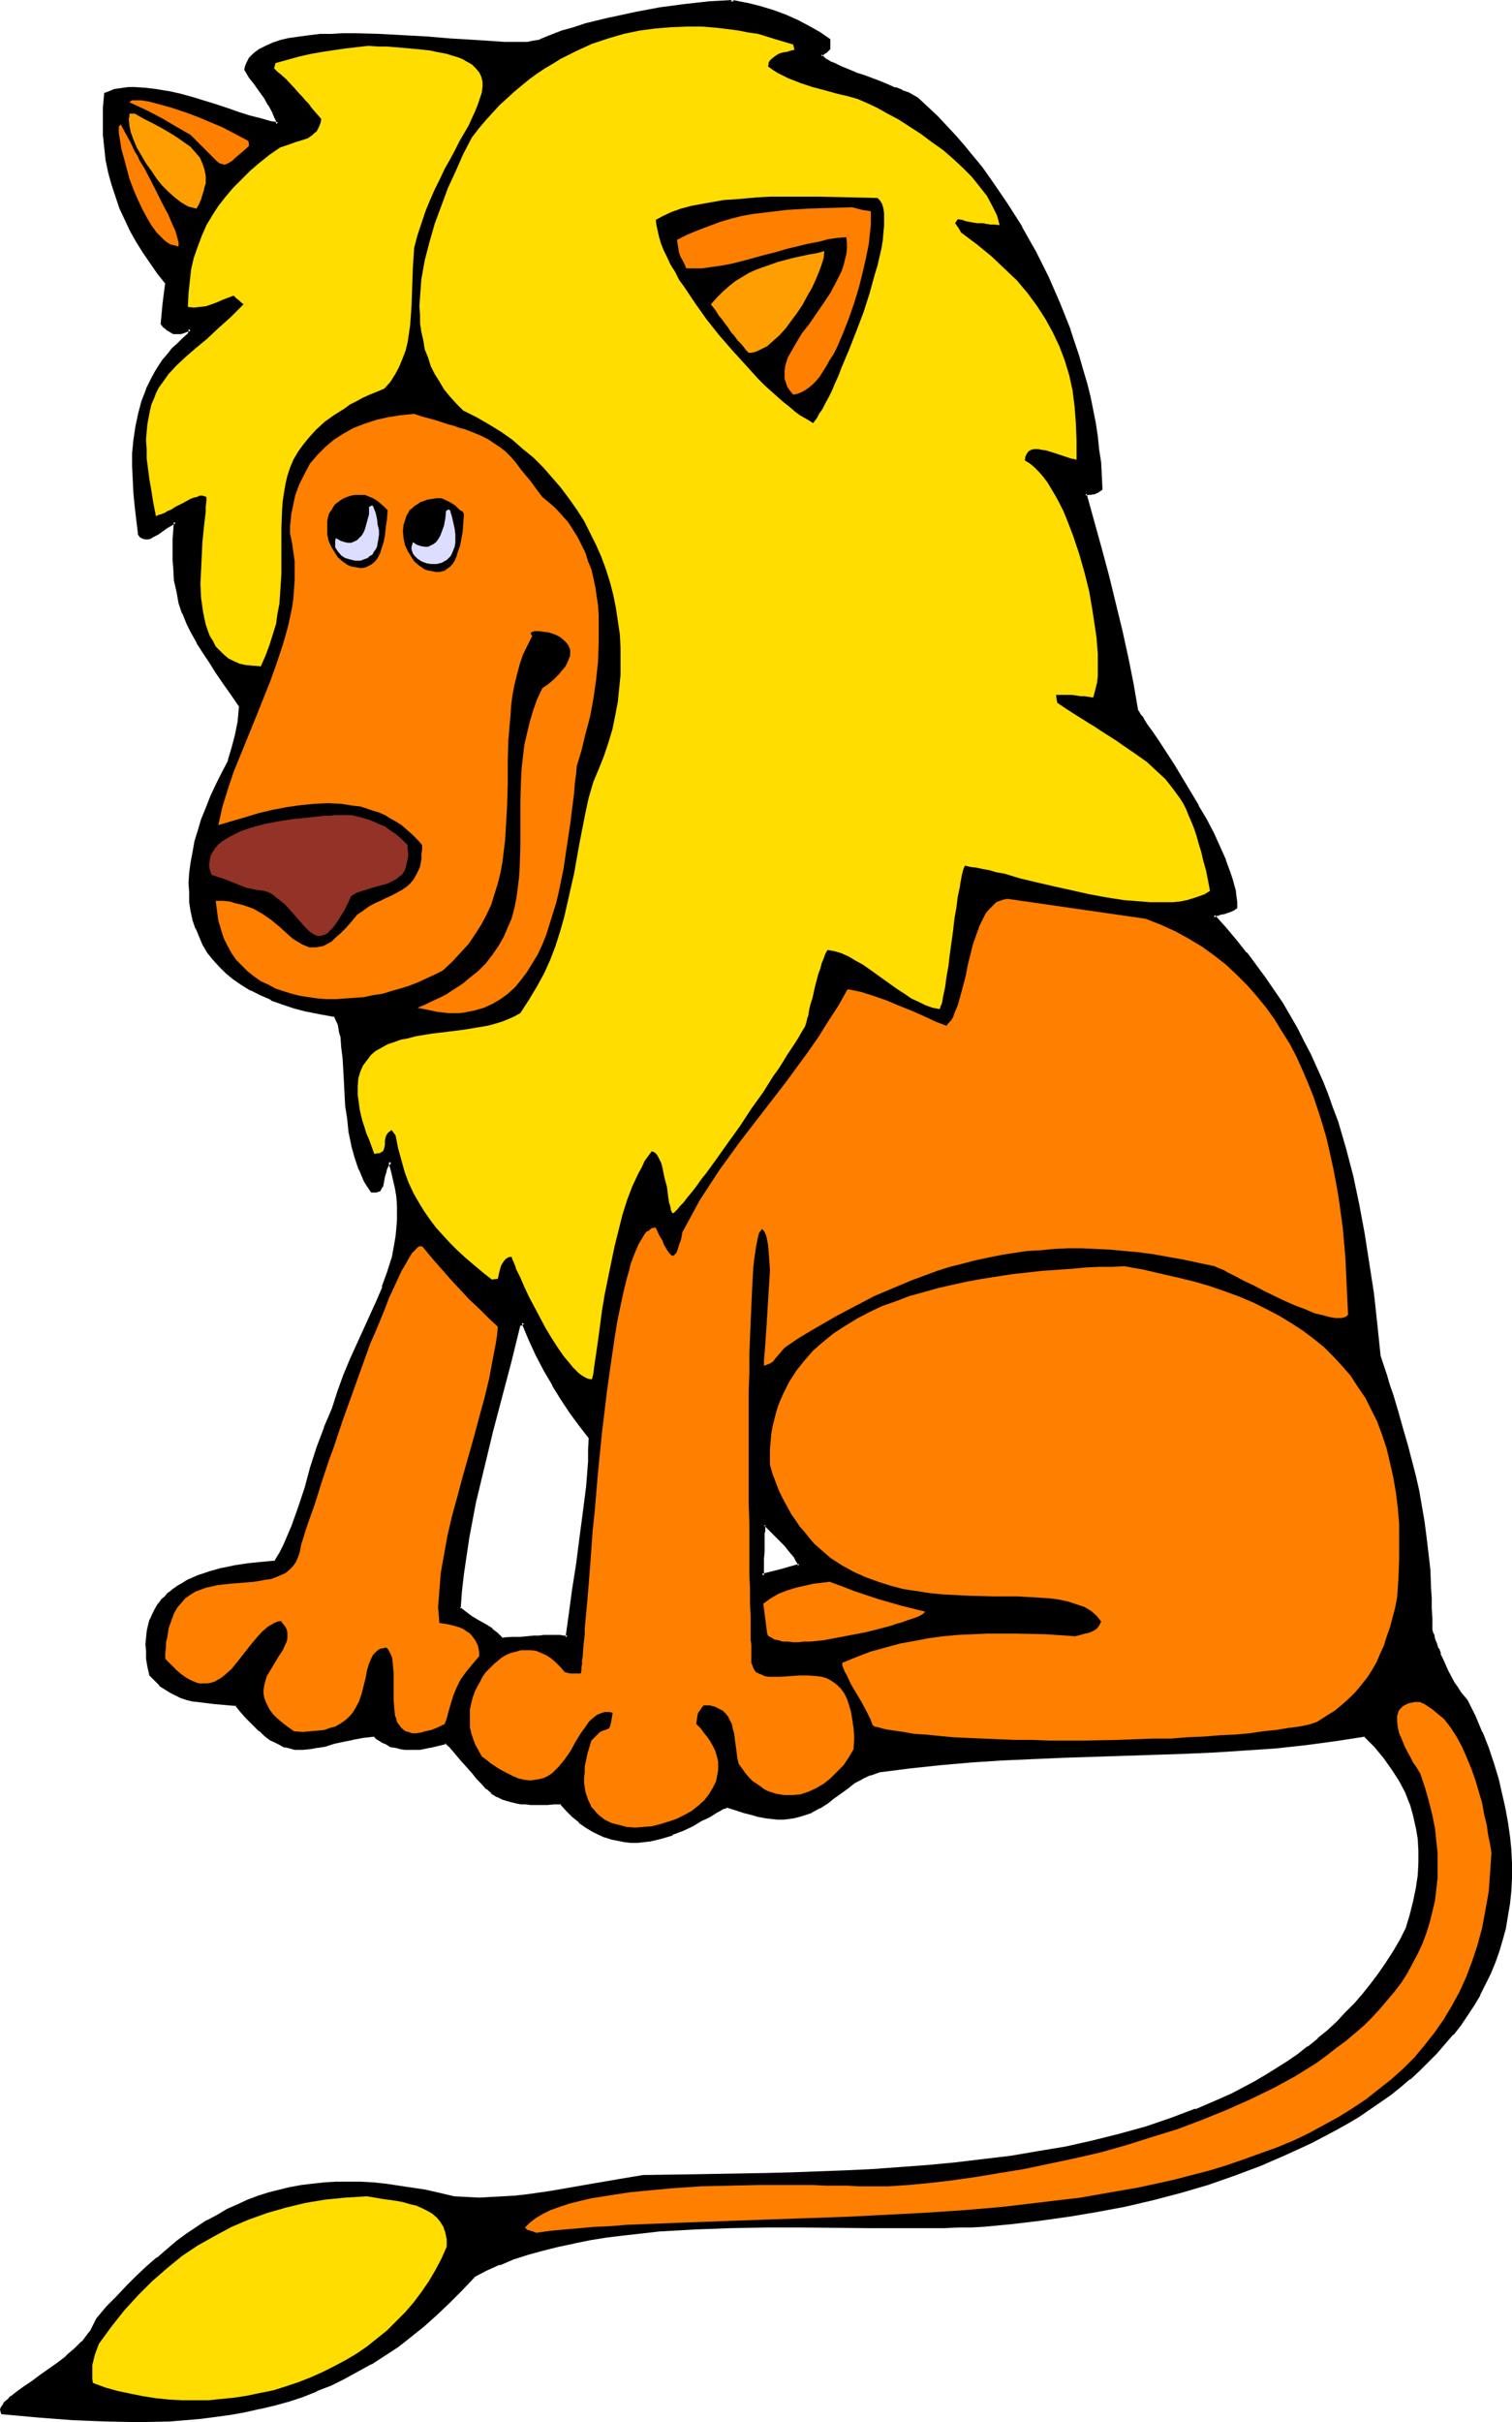
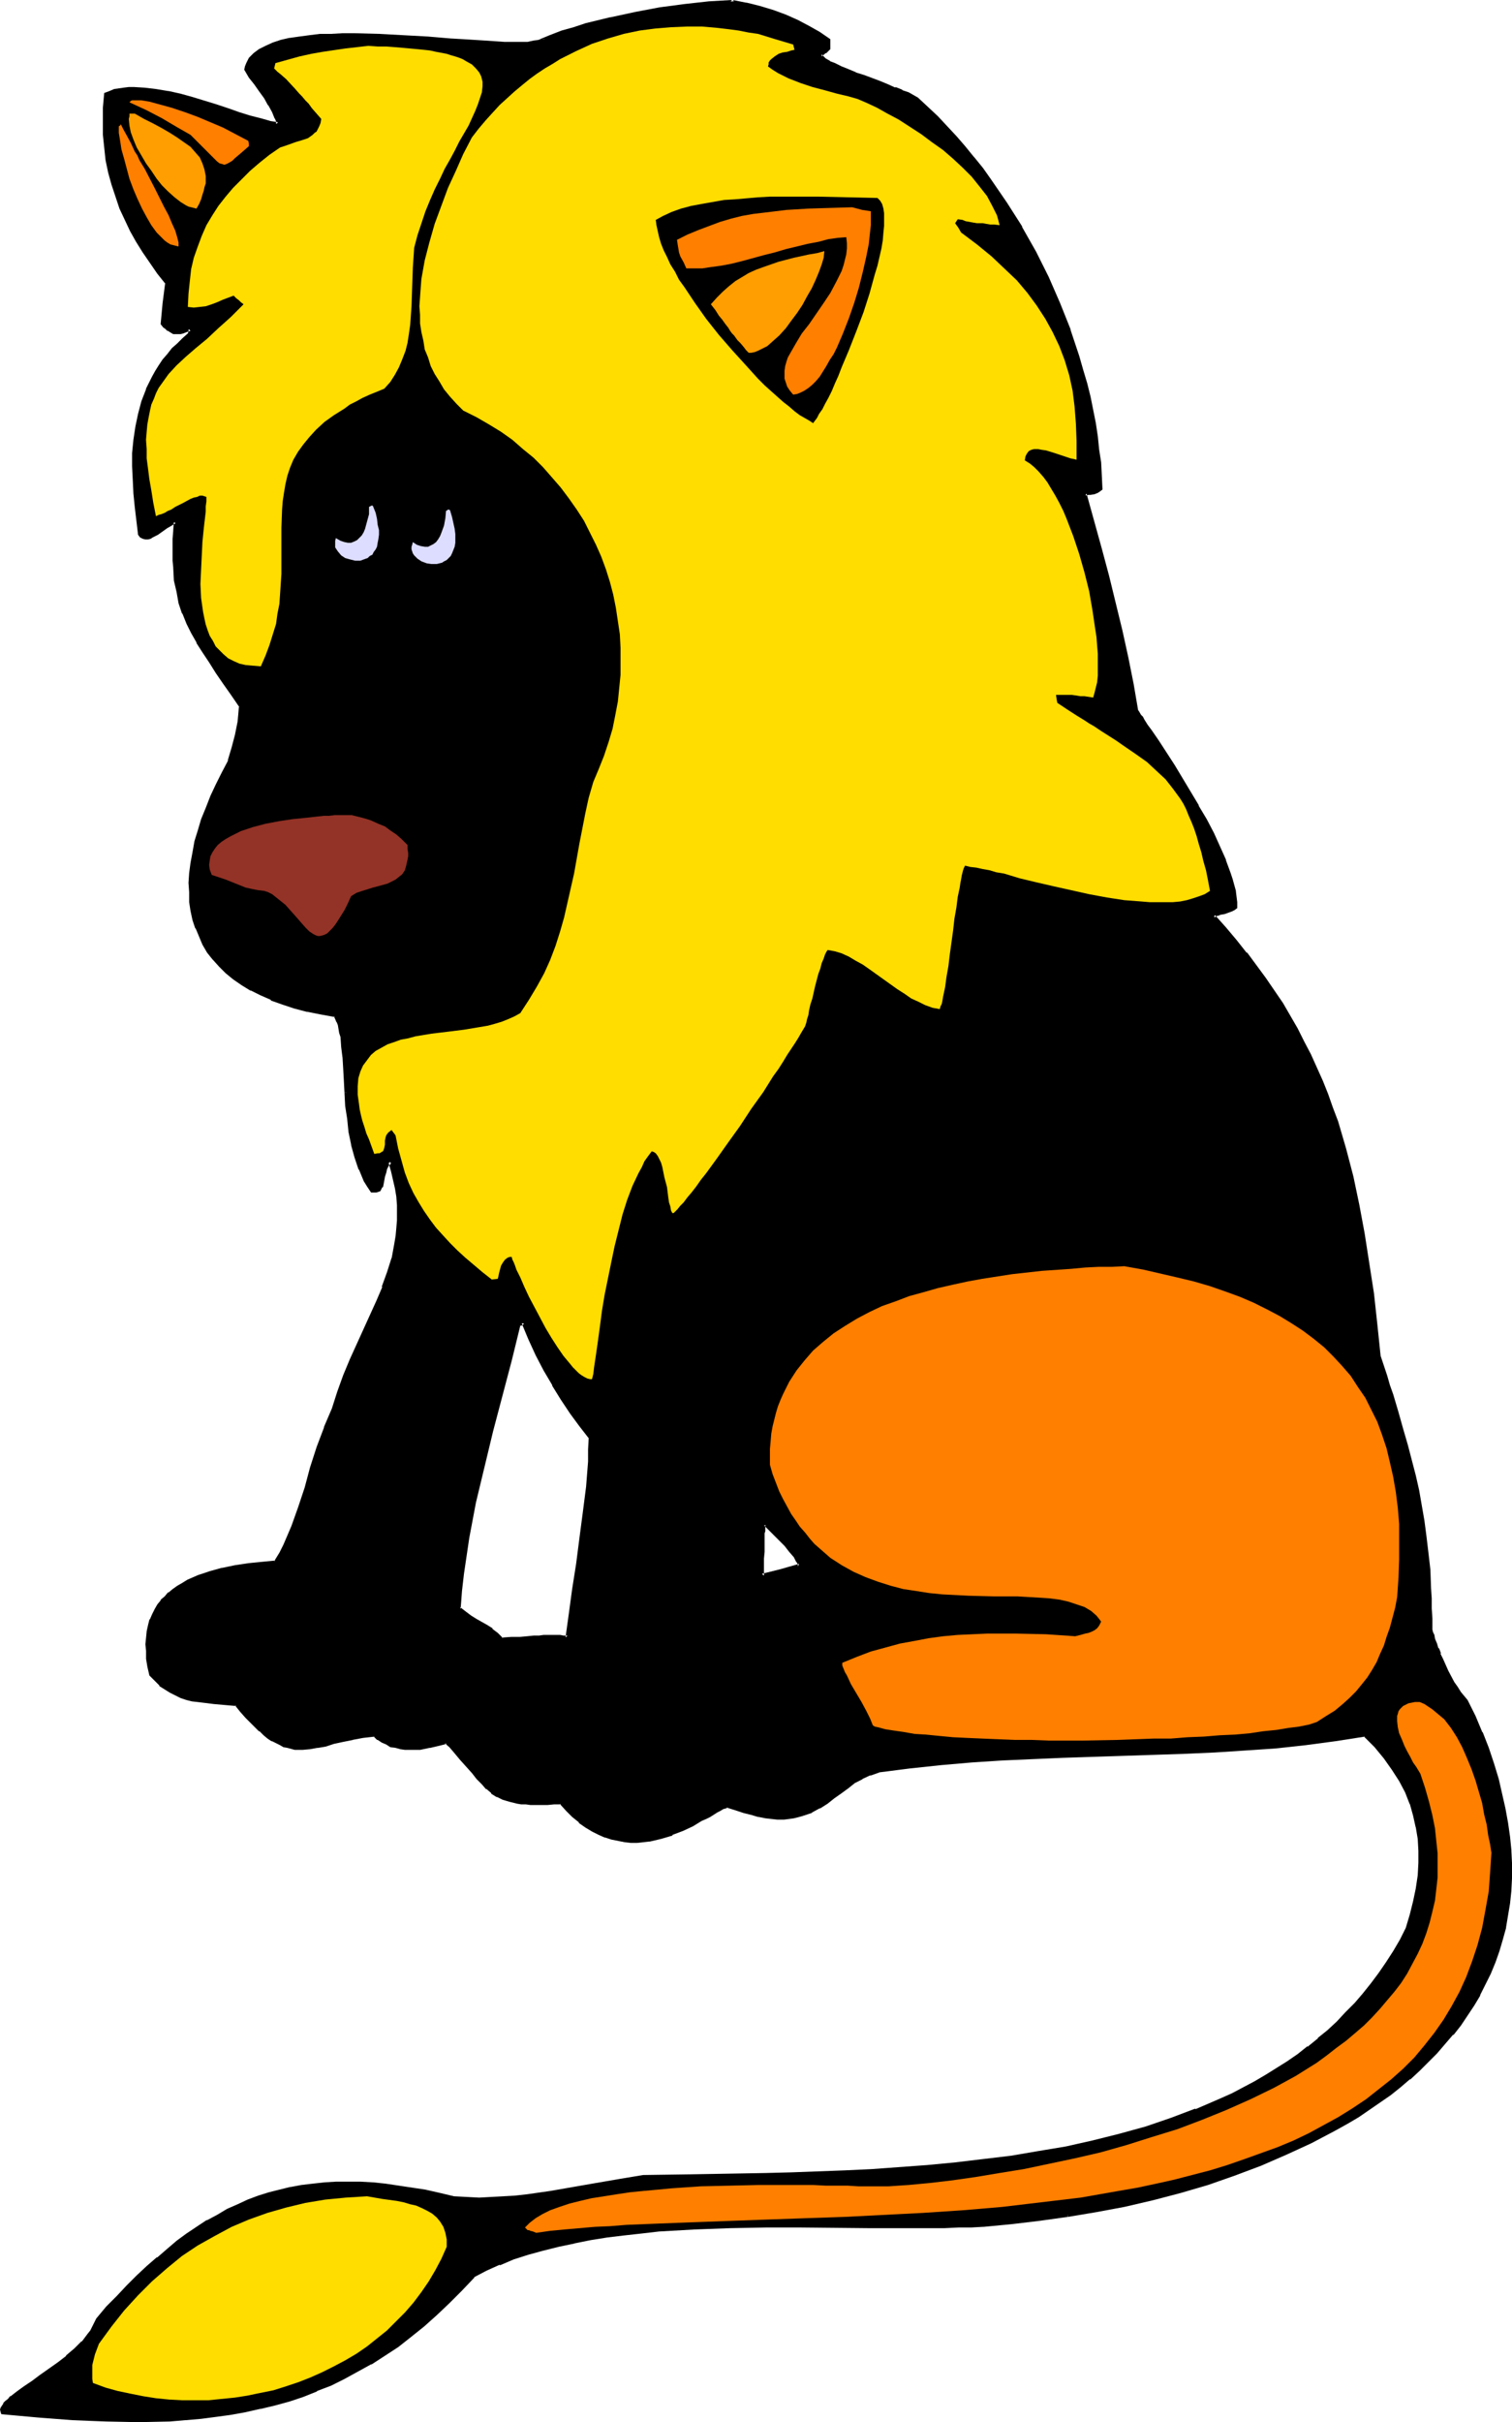
<svg xmlns="http://www.w3.org/2000/svg" xmlns:ns1="http://sodipodi.sourceforge.net/DTD/sodipodi-0.dtd" xmlns:ns2="http://www.inkscape.org/namespaces/inkscape" version="1.0" width="97.371mm" height="155.882mm" id="svg28" ns1:docname="Lion 22.wmf">
  <ns1:namedview id="namedview28" pagecolor="#ffffff" bordercolor="#000000" borderopacity="0.25" ns2:showpageshadow="2" ns2:pageopacity="0.0" ns2:pagecheckerboard="0" ns2:deskcolor="#d1d1d1" ns2:document-units="mm" />
  <defs id="defs1">
    <pattern id="WMFhbasepattern" patternUnits="userSpaceOnUse" width="6" height="6" x="0" y="0" />
  </defs>
  <path style="fill:#000000;fill-opacity:1;fill-rule:evenodd;stroke:none" d="m 127.303,321.566 -0.485,0.485 -0.485,0.162 -2.262,8.564 -4.523,17.29 -2.1,8.564 -1.939,8.726 -1.777,8.726 -0.646,4.201 -0.485,4.363 -0.646,4.363 -0.323,4.363 1.454,0.97 1.454,0.97 1.292,0.808 2.585,1.454 1.131,0.808 1.292,1.131 1.292,1.131 h 2.262 l 2.1,-0.162 1.777,-0.162 h 1.616 l 1.292,-0.162 h 1.131 0.808 0.969 1.292 0.969 0.808 l 0.969,0.162 0.646,-5.817 0.969,-5.979 0.808,-6.14 0.969,-6.14 0.808,-6.302 0.646,-6.302 0.485,-5.979 0.162,-3.07 v -3.07 l -2.262,-2.747 -2.262,-3.232 -2.262,-3.232 -2.1,-3.555 -2.1,-3.555 -1.939,-3.878 -1.777,-3.717 z m 51.05,-321.243 3.231,0.646 3.231,0.808 3.231,0.97 3.069,1.131 2.908,1.293 2.746,1.454 2.585,1.454 2.423,1.616 v 2.101 l -0.969,0.808 -1.131,0.808 0.162,0.162 0.162,0.323 0.323,0.323 0.485,0.323 0.969,0.646 1.292,0.646 1.616,0.646 1.616,0.808 1.939,0.646 1.939,0.808 3.877,1.454 1.939,0.646 1.777,0.808 1.777,0.646 1.454,0.646 1.131,0.646 1.131,0.485 2.262,2.101 2.423,2.424 2.262,2.262 2.262,2.424 2.1,2.585 2.262,2.585 2.1,2.747 1.939,2.747 3.877,5.494 3.716,5.979 3.231,5.979 3.069,6.14 2.908,6.302 2.423,6.464 2.262,6.464 0.969,3.232 0.808,3.232 0.808,3.232 0.646,3.393 0.646,3.07 0.485,3.232 0.485,3.232 0.323,3.232 0.323,3.07 v 3.232 l -0.323,0.323 -0.485,0.323 -0.646,0.323 -0.969,0.162 h -0.646 -0.646 l 3.716,13.574 1.616,6.625 1.777,6.625 1.454,6.625 1.454,6.464 1.454,6.464 1.131,6.625 0.646,1.131 0.323,0.485 0.485,0.646 0.808,1.131 0.808,1.293 1.777,2.747 1.939,2.909 2.1,3.07 1.939,3.07 3.877,6.625 1.939,3.393 1.777,3.232 1.454,3.232 1.454,3.232 1.131,3.232 0.485,1.454 0.646,2.909 0.323,1.293 v 1.293 l 0.162,1.293 -0.485,0.323 -0.646,0.323 -1.777,0.485 -0.808,0.323 -0.808,0.162 -0.646,0.323 -0.323,0.162 2.746,3.07 2.585,2.909 2.585,3.07 2.262,3.07 2.262,3.07 2.1,3.07 1.939,3.07 1.939,3.07 1.777,3.07 1.616,3.232 1.616,3.07 1.454,3.232 1.454,3.232 1.292,3.232 1.131,3.232 1.131,3.232 2.1,6.625 1.616,6.787 1.616,6.948 1.292,7.11 1.131,7.11 0.969,7.433 0.969,7.433 0.808,7.595 0.808,2.585 0.646,2.424 0.808,2.262 0.646,2.262 1.292,4.363 1.292,4.04 1.131,3.878 0.969,3.717 0.969,3.555 0.808,3.717 0.646,3.555 0.485,3.717 0.646,3.878 0.323,3.878 0.485,4.201 0.323,4.525 0.162,2.424 v 2.424 l 0.162,2.424 v 2.585 0.323 l 0.162,0.485 0.162,0.808 0.323,0.97 0.323,1.131 0.485,1.131 0.485,1.293 0.646,1.293 1.292,2.909 1.454,2.747 0.808,1.293 0.808,1.131 0.808,0.97 0.808,0.97 1.939,4.04 1.616,3.878 1.454,3.717 1.292,3.717 1.131,3.717 0.969,3.717 0.808,3.393 0.646,3.555 0.485,3.393 0.162,3.393 0.162,3.232 v 3.232 l -0.162,3.07 -0.323,3.07 -0.323,3.07 -0.646,2.909 -0.646,2.909 -0.808,2.747 -1.131,2.747 -0.969,2.747 -1.292,2.585 -1.292,2.585 -1.454,2.424 -1.616,2.585 -1.616,2.262 -1.939,2.424 -1.777,2.262 -2.1,2.101 -1.939,2.101 -2.262,2.101 -2.262,2.101 -2.423,1.939 -2.423,1.778 -2.423,1.939 -2.585,1.778 -2.746,1.778 -2.746,1.616 -2.746,1.616 -5.816,3.07 -5.977,2.747 -6.301,2.747 -6.462,2.262 -6.462,2.262 -6.624,1.939 -6.785,1.778 -6.785,1.616 -6.947,1.293 -6.785,1.131 -6.947,0.97 -6.947,0.97 -6.785,0.485 -2.908,0.162 -3.069,0.162 -3.393,0.162 h -3.393 -3.554 -3.716 -3.877 l -3.877,-0.162 h -8.078 -8.401 -8.562 l -8.724,0.162 -8.724,0.323 -8.562,0.485 -4.362,0.323 -4.2,0.485 -4.039,0.646 -4.039,0.646 -4.039,0.646 -3.877,0.97 -3.716,0.808 -3.716,1.131 -3.554,1.131 -3.393,1.293 -3.231,1.454 -3.069,1.616 -3.069,3.232 -3.069,3.07 -3.069,2.909 -3.069,2.747 -3.231,2.585 -3.069,2.424 -3.231,2.101 -3.231,2.101 -3.231,1.778 -3.231,1.778 -3.231,1.616 -3.393,1.293 -3.393,1.293 -3.393,1.131 -3.554,0.97 -3.393,0.97 -3.554,0.646 -3.554,0.646 -3.716,0.646 -3.716,0.323 -3.716,0.485 -3.716,0.162 -3.716,0.162 h -3.877 -4.039 -3.877 l -4.2,-0.162 -4.039,-0.162 -8.401,-0.646 -8.562,-0.808 -0.162,-0.323 v -0.485 -0.323 l 0.323,-0.485 0.323,-0.485 0.485,-0.485 0.485,-0.485 0.646,-0.646 1.454,-1.131 1.777,-1.293 1.939,-1.293 2.1,-1.454 4.2,-3.07 2.1,-1.778 1.939,-1.616 1.777,-1.778 1.616,-1.778 0.646,-0.97 0.485,-0.97 0.485,-0.97 0.485,-0.97 2.423,-2.747 2.423,-2.585 2.585,-2.585 2.423,-2.424 2.423,-2.262 2.423,-2.101 2.423,-2.101 2.423,-1.939 2.423,-1.778 2.423,-1.616 2.423,-1.616 2.423,-1.293 2.423,-1.293 2.585,-1.293 2.423,-0.97 2.585,-0.97 2.585,-0.808 2.585,-0.808 2.585,-0.646 2.746,-0.485 2.585,-0.323 2.908,-0.323 2.746,-0.162 H 84.653 l 3.069,0.162 2.908,0.162 3.231,0.323 3.069,0.323 3.231,0.485 3.393,0.646 3.393,0.808 3.554,0.808 3.069,0.162 h 3.069 2.908 l 3.069,-0.162 2.746,-0.162 2.908,-0.323 5.654,-0.808 11.309,-1.939 5.654,-1.131 5.654,-0.808 5.654,-0.162 5.654,-0.162 h 5.977 l 6.139,-0.162 6.301,-0.162 6.301,-0.162 6.462,-0.162 6.624,-0.323 6.785,-0.323 6.624,-0.323 6.785,-0.646 6.785,-0.646 6.624,-0.646 6.785,-0.97 6.785,-0.97 6.624,-1.293 6.624,-1.454 6.462,-1.616 6.301,-1.778 6.301,-1.939 5.977,-2.262 5.977,-2.585 2.908,-1.293 2.746,-1.454 2.746,-1.454 2.746,-1.616 2.746,-1.616 2.585,-1.616 2.585,-1.778 2.423,-1.939 2.423,-1.939 2.423,-1.939 2.262,-2.101 2.1,-2.262 2.1,-2.262 2.1,-2.424 1.939,-2.424 1.939,-2.424 1.777,-2.747 1.777,-2.747 1.616,-2.747 1.454,-2.909 1.131,-3.393 0.808,-3.07 0.646,-3.232 0.323,-3.07 0.323,-3.07 v -3.07 l -0.162,-2.909 -0.485,-2.909 -0.646,-2.909 -0.969,-2.747 -1.131,-2.909 -1.454,-2.747 -1.777,-2.747 -1.939,-2.909 -2.262,-2.585 -2.585,-2.747 -7.27,1.131 -7.431,0.97 -7.27,0.646 -7.27,0.646 -7.431,0.485 -7.27,0.323 -14.701,0.485 -14.863,0.485 -7.431,0.162 -7.431,0.485 -7.431,0.485 -7.593,0.646 -7.431,0.808 -7.593,0.97 -2.1,0.646 -2.1,0.97 -1.777,0.97 -1.777,1.293 -1.616,1.131 -1.616,1.293 -1.777,1.293 -1.777,1.131 -1.777,0.97 -2.1,0.808 -1.131,0.323 -1.131,0.162 -1.292,0.162 -1.292,0.162 h -1.292 l -1.454,-0.162 -1.616,-0.162 -1.616,-0.323 -1.777,-0.323 -1.777,-0.485 -1.939,-0.646 -2.1,-0.808 -0.485,0.323 -0.646,0.162 -0.808,0.323 -0.646,0.485 -1.777,0.97 -0.969,0.646 -1.131,0.485 -2.1,1.131 -2.423,1.293 -2.585,0.97 -2.585,0.808 -2.908,0.646 -1.454,0.162 -1.454,0.162 h -1.616 l -1.454,-0.162 -1.616,-0.162 -1.454,-0.323 -1.616,-0.485 -1.454,-0.646 -1.616,-0.808 -1.616,-0.97 -1.454,-1.293 -1.616,-1.293 -1.616,-1.454 -1.454,-1.778 -1.616,0.162 h -1.616 l -1.454,0.162 h -1.454 l -1.292,-0.162 h -1.131 l -1.131,-0.162 -0.969,-0.162 -1.777,-0.323 -1.616,-0.485 -1.292,-0.808 -1.292,-0.808 -1.292,-0.97 -1.131,-1.131 -1.131,-1.293 -1.131,-1.454 -1.454,-1.454 -1.454,-1.778 -1.777,-1.939 -0.969,-0.97 -0.969,-1.131 -1.939,0.646 -2.1,0.485 -2.262,0.323 -2.423,0.162 -1.131,-0.162 -1.131,-0.162 -1.292,-0.162 -1.131,-0.323 -0.969,-0.485 -1.131,-0.485 -0.969,-0.646 -0.969,-0.808 -2.746,0.323 -2.585,0.323 -2.423,0.646 -2.1,0.485 -2.1,0.485 -1.939,0.485 -1.777,0.323 -1.777,0.162 -1.777,-0.162 -1.777,-0.323 -0.969,-0.162 -0.808,-0.485 -0.969,-0.485 -0.969,-0.485 -0.969,-0.646 -0.969,-0.808 -1.131,-0.808 -1.131,-0.97 -0.969,-1.293 -1.131,-1.131 -1.292,-1.454 -1.292,-1.454 -5.331,-0.485 -2.746,-0.323 -2.585,-0.485 -1.454,-0.323 -1.292,-0.485 -1.292,-0.485 -1.292,-0.646 -1.292,-0.808 -1.131,-0.97 -1.292,-0.97 -1.131,-1.293 -0.323,-2.101 -0.323,-1.778 -0.162,-1.939 v -1.616 -1.616 l 0.323,-1.454 0.162,-1.454 0.485,-1.454 0.485,-1.131 0.646,-1.293 0.646,-0.97 0.808,-1.131 0.808,-0.97 0.969,-0.808 1.131,-0.808 0.969,-0.808 1.292,-0.646 1.131,-0.808 2.585,-0.97 2.908,-0.97 2.908,-0.808 3.069,-0.646 3.231,-0.485 3.393,-0.485 3.393,-0.323 1.131,-1.939 1.131,-2.101 0.969,-2.262 0.808,-2.262 1.777,-4.686 1.454,-4.686 0.808,-2.585 0.646,-2.424 1.616,-4.848 1.616,-4.848 0.969,-2.262 0.969,-2.262 1.292,-4.201 1.454,-3.878 1.616,-3.878 1.616,-3.555 1.616,-3.555 1.616,-3.555 1.616,-3.555 1.454,-3.393 1.292,-3.555 0.969,-3.555 0.808,-3.555 0.162,-1.939 0.323,-1.778 0.162,-1.939 v -1.939 l -0.162,-1.939 -0.162,-1.939 -0.323,-2.101 -0.323,-2.101 -0.485,-2.101 -0.646,-2.262 -0.646,0.808 -0.485,0.97 -0.323,0.97 -0.162,0.808 -0.323,1.778 -0.323,0.808 -0.323,0.808 -0.969,0.162 h -0.969 l -0.808,-1.131 -0.646,-1.293 -1.292,-2.747 -0.969,-2.909 -0.808,-3.07 -0.646,-3.07 -0.485,-3.232 -0.323,-3.07 -0.162,-3.232 -0.323,-3.07 -0.162,-2.909 -0.162,-2.747 -0.162,-2.585 -0.323,-2.262 -0.162,-1.131 -0.162,-0.97 -0.323,-0.808 -0.323,-0.97 -0.323,-0.646 -0.323,-0.646 -3.393,-0.646 -3.393,-0.646 -3.069,-0.97 -2.908,-0.808 -2.746,-1.131 -2.585,-1.131 -2.262,-1.131 -2.262,-1.293 -1.939,-1.454 -1.777,-1.454 -1.616,-1.616 -1.616,-1.616 -1.131,-1.778 -1.292,-1.778 -0.808,-1.939 -0.808,-1.939 -0.646,-2.101 -0.485,-2.101 -0.323,-2.262 -0.162,-2.262 v -2.262 l 0.162,-2.424 0.323,-2.424 0.323,-2.585 0.646,-2.585 0.808,-2.585 0.808,-2.747 0.969,-2.747 1.131,-2.909 1.292,-2.747 1.454,-2.909 1.616,-3.07 0.808,-3.07 0.808,-3.232 0.323,-1.616 0.323,-1.616 0.323,-1.778 0.162,-1.939 -2.1,-2.909 -1.777,-2.909 -1.939,-2.585 -1.616,-2.424 -1.616,-2.424 -1.454,-2.424 -1.292,-2.262 -1.131,-2.262 -0.969,-2.424 -0.808,-2.585 -0.646,-2.585 -0.485,-2.909 -0.323,-3.07 -0.162,-1.616 v -3.555 l 0.162,-1.778 v -1.939 l 0.162,-2.101 -0.485,0.162 -0.485,0.323 -1.131,0.646 -2.262,1.616 -1.292,0.646 -0.485,0.162 -0.485,0.162 h -0.646 l -0.485,-0.162 -0.485,-0.162 -0.485,-0.485 -0.808,-6.625 -0.323,-3.232 -0.162,-3.393 -0.162,-3.232 0.162,-3.232 0.162,-3.232 0.485,-3.07 0.646,-3.07 0.808,-3.07 1.131,-3.07 1.454,-2.909 0.808,-1.293 0.969,-1.454 0.969,-1.293 0.969,-1.454 1.131,-1.293 1.292,-1.293 1.292,-1.293 1.454,-1.131 0.162,-0.646 v -0.646 l -0.969,0.323 -0.808,0.323 -0.808,0.162 -0.808,0.162 -0.646,-0.162 -0.808,-0.323 -0.485,-0.323 -0.485,-0.323 -0.485,-0.485 -0.646,-0.485 0.646,-5.171 0.485,-5.009 -1.939,-2.424 -1.777,-2.424 -1.777,-2.585 -1.616,-2.585 -1.454,-2.747 -1.292,-2.585 -1.292,-2.747 -0.969,-2.909 -0.969,-2.909 -0.646,-2.909 -0.646,-2.909 -0.485,-3.07 -0.323,-3.07 v -3.232 l 0.162,-3.232 0.323,-3.393 0.969,-0.485 0.969,-0.323 1.131,-0.162 1.131,-0.323 h 1.292 l 1.292,-0.162 2.585,0.162 2.746,0.323 2.908,0.485 2.908,0.808 2.908,0.646 5.816,1.939 2.908,0.808 2.746,0.97 2.746,0.808 2.423,0.808 2.262,0.485 2.1,0.485 -0.162,-0.808 -0.162,-0.808 -0.808,-1.454 -0.808,-1.778 -1.131,-1.616 -1.131,-1.778 -1.292,-1.616 -1.292,-1.778 -1.131,-1.616 0.162,-0.808 0.323,-0.485 0.323,-0.808 0.323,-0.485 1.131,-1.131 1.292,-0.97 1.454,-0.808 1.777,-0.808 1.939,-0.485 2.1,-0.646 2.262,-0.323 2.423,-0.323 2.585,-0.162 2.746,-0.162 h 2.746 2.908 l 5.977,0.162 5.977,0.162 5.977,0.485 5.654,0.323 2.908,0.323 2.585,0.162 2.585,0.162 2.423,0.162 h 2.423 1.939 1.939 1.777 l 1.454,-0.162 1.292,-0.162 2.746,-1.293 2.908,-0.97 2.908,-0.97 2.908,-0.97 5.977,-1.454 5.977,-1.293 6.139,-0.97 5.977,-0.808 5.977,-0.646 z M 186.27,370.69 h -0.162 l -0.162,0.323 v 0.162 0.162 l -0.162,0.485 v 0.485 0.646 0.808 1.131 l -0.162,1.131 v 1.454 1.616 1.939 l -0.162,2.262 4.685,-1.131 4.523,-1.293 -0.162,-0.485 -0.323,-0.646 -0.323,-0.485 -0.323,-0.646 -1.131,-1.454 -1.131,-1.293 -2.746,-2.909 -1.292,-1.131 z" id="path1" />
  <path style="fill:#000000;fill-opacity:1;fill-rule:evenodd;stroke:none" d="m 127.465,321.082 -0.808,0.646 v -0.162 l -0.646,0.323 -2.262,8.726 -4.523,17.29 -2.1,8.726 -2.1,8.564 v 0.162 l -1.616,8.564 -0.646,4.363 -0.646,4.363 -0.485,4.201 -0.323,4.686 1.616,1.293 1.292,0.808 1.454,0.808 2.423,1.616 1.292,0.808 v -0.162 l 1.292,1.131 h -0.162 l 1.454,1.293 2.423,-0.162 h 2.1 l 1.777,-0.162 1.616,-0.162 v 0 h 1.292 v 0 l 1.131,-0.162 h 0.808 0.969 1.292 0.969 l 0.808,0.162 v 0 h 1.292 l 0.808,-5.979 0.808,-6.14 0.969,-6.14 0.808,-6.14 0.808,-6.302 0.808,-6.14 0.485,-6.14 v 0 -3.07 l 0.162,-3.07 -2.423,-3.07 v 0 l -2.262,-3.07 -2.262,-3.393 -2.1,-3.393 v 0 l -2.1,-3.555 -1.939,-3.878 -1.777,-3.717 -1.777,-4.363 -0.485,0.808 1.616,3.878 1.777,3.878 1.939,3.717 2.1,3.555 v 0.162 l 2.1,3.393 2.262,3.393 2.262,3.07 v 0 l 2.262,2.909 v -0.323 l -0.162,3.07 v 3.07 -0.162 l -0.485,6.14 -0.808,6.302 -0.808,6.14 -0.808,6.302 -0.969,6.14 -0.808,5.979 -0.808,5.817 0.485,-0.485 h -0.969 v 0 l -0.808,-0.162 h -0.969 -1.292 -0.969 -0.808 l -1.131,0.162 h -0.162 -1.292 0.162 l -1.616,0.162 -1.777,0.162 h -2.1 l -2.262,0.162 0.323,0.162 -1.292,-1.293 v 0 l -1.292,-0.97 v -0.162 l -1.292,-0.808 -2.585,-1.454 -1.292,-0.808 -1.292,-0.97 -1.454,-1.131 0.162,0.485 0.323,-4.363 0.485,-4.201 0.646,-4.363 0.646,-4.363 1.616,-8.564 v 0 l 2.1,-8.726 2.1,-8.726 4.523,-17.129 2.1,-8.564 -0.162,0.162 0.646,-0.162 0.485,-0.485 h -0.646 z" id="path2" />
  <path style="fill:#000000;fill-opacity:1;fill-rule:evenodd;stroke:none" d="m 177.869,0.646 3.716,0.808 h -0.162 l 3.231,0.808 3.231,0.97 3.069,1.131 V 4.201 l 2.908,1.293 2.746,1.454 h -0.162 l 2.746,1.454 2.262,1.778 -0.162,-0.485 v 2.101 l 0.162,-0.323 -0.969,0.808 h 0.162 l -1.454,0.97 0.323,0.646 0.646,0.646 v 0 l 0.485,0.323 0.969,0.646 v 0 l 1.292,0.646 1.616,0.646 1.616,0.808 1.939,0.646 v 0.162 l 1.939,0.646 4.039,1.454 1.777,0.808 v -0.162 l 1.777,0.808 v 0 l 1.777,0.646 v 0 l 1.454,0.646 1.131,0.646 0.969,0.485 v 0 l 2.262,2.101 2.423,2.424 2.262,2.262 2.262,2.424 2.262,2.585 2.1,2.585 v -0.162 l 1.939,2.747 2.1,2.747 3.877,5.656 3.554,5.817 v 0 l 3.393,5.979 3.069,6.302 2.908,6.302 h -0.162 l 2.585,6.302 v 0 l 2.1,6.464 0.969,3.232 0.969,3.232 0.808,3.232 v 0 l 0.646,3.232 0.646,3.232 0.485,3.232 0.323,3.07 0.485,3.232 0.162,3.232 v -0.162 l 0.162,3.232 v -0.323 l -0.323,0.323 h 0.162 l -0.485,0.323 -0.646,0.323 v -0.162 l -0.808,0.162 h -0.646 l -1.131,0.162 3.716,14.058 1.777,6.625 1.616,6.625 1.616,6.625 1.454,6.464 v 0 l 1.292,6.464 1.292,6.625 0.646,1.131 0.323,0.485 0.485,0.646 0.808,1.293 0.808,1.293 1.777,2.585 4.039,5.979 1.939,3.232 3.877,6.464 v 0 l 1.939,3.393 1.616,3.232 1.616,3.232 1.454,3.232 h -0.162 l 1.131,3.07 0.485,1.616 0.808,2.909 v -0.162 l 0.162,1.454 0.162,1.293 v -0.162 1.293 l 0.162,-0.323 -0.323,0.323 v 0 l -0.646,0.323 v -0.162 l -1.777,0.646 -0.808,0.162 -0.808,0.323 v 0 l -0.646,0.323 -0.808,0.485 3.069,3.393 2.585,2.909 v 0 l 2.585,3.07 v 0 l 2.262,2.909 2.262,3.07 2.1,3.07 1.939,3.07 1.939,3.232 V 247.396 l 1.777,3.07 1.616,3.232 1.616,3.07 1.454,3.232 1.292,3.232 1.454,3.232 -0.162,-0.162 1.131,3.393 1.292,3.232 1.939,6.625 1.777,6.787 v 0 l 1.454,6.787 1.292,7.11 1.131,7.11 1.131,7.433 0.808,7.433 0.808,7.756 0.808,2.424 0.808,2.424 0.646,2.424 0.808,2.262 1.292,4.201 1.131,4.04 1.131,3.878 0.969,3.878 0.969,3.555 0.808,3.555 v 0 l 0.646,3.717 0.646,3.555 0.485,3.878 0.485,3.878 0.323,4.363 v -0.162 l 0.323,4.525 0.162,2.424 v 2.424 l 0.162,2.424 v 2.585 0.485 l 0.162,0.485 0.323,0.808 0.162,0.97 0.485,0.97 v 0.162 l 0.485,1.131 v -0.162 l 0.485,1.454 v 0 l 0.646,1.293 1.292,2.909 1.454,2.747 v 0 l 0.808,1.293 0.808,1.131 v 0 l 0.808,1.131 v 0 l 0.808,0.97 v -0.162 l 1.939,4.04 1.616,3.878 v -0.162 l 1.454,3.878 1.292,3.717 1.131,3.717 0.808,3.555 0.808,3.555 v 0 l 0.646,3.393 0.485,3.393 0.323,3.393 v 0 l 0.162,3.232 v 3.232 l -0.162,3.07 v 0 l -0.323,3.07 -0.485,2.909 -0.485,3.07 v -0.162 l -0.808,2.909 -0.808,2.747 -0.969,2.909 v -0.162 l -0.969,2.747 -1.292,2.585 -1.454,2.585 v 0 l -1.454,2.424 -1.454,2.424 -1.777,2.424 -1.777,2.262 h 0.162 l -1.939,2.262 -1.939,2.101 -2.1,2.262 -2.262,1.939 -2.262,2.101 h 0.162 l -2.423,1.939 v 0 l -2.423,1.778 -2.585,1.939 -2.585,1.778 -2.585,1.778 -2.746,1.616 -2.746,1.616 v 0 l -5.816,3.07 -5.977,2.747 -6.301,2.747 0.162,-0.162 -6.462,2.424 -6.624,2.262 -6.624,1.939 -6.785,1.778 -6.785,1.454 v 0 l -6.785,1.454 -6.947,1.131 0.162,0.808 6.785,-1.131 6.947,-1.293 v 0 l 6.947,-1.616 6.785,-1.778 6.624,-1.939 6.462,-2.262 6.462,-2.424 v 0 l 6.301,-2.747 5.977,-2.747 5.816,-3.07 v 0 l 2.908,-1.616 2.746,-1.616 2.585,-1.778 2.585,-1.778 2.585,-1.778 2.423,-1.939 v 0 l 2.262,-1.939 h 0.162 l 2.262,-2.101 2.1,-2.101 2.1,-2.101 1.939,-2.262 1.939,-2.262 h 0.162 l 1.777,-2.262 1.616,-2.424 1.616,-2.424 1.454,-2.424 v -0.162 l 1.292,-2.585 1.292,-2.585 1.131,-2.747 v 0 l 0.969,-2.747 0.808,-2.747 0.808,-2.909 v -0.162 l 0.485,-2.909 0.485,-2.909 0.323,-3.07 v -0.162 l 0.162,-3.07 v -3.232 l -0.162,-3.232 v -0.162 l -0.323,-3.232 -0.485,-3.393 -0.646,-3.555 v 0 l -0.808,-3.555 -0.808,-3.555 -1.131,-3.717 -1.292,-3.878 -1.454,-3.717 -0.162,-0.162 -1.616,-3.878 -1.939,-3.878 -0.808,-0.97 v 0 l -0.808,-0.97 v 0 l -0.808,-1.293 -0.808,-1.131 v 0 l -1.454,-2.747 -1.292,-2.909 -0.646,-1.293 h 0.162 l -0.485,-1.293 h -0.162 l -0.323,-1.131 v 0 l -0.485,-1.131 -0.162,-0.97 -0.323,-0.646 -0.162,-0.646 v 0.162 -0.323 -2.585 l -0.162,-2.424 v -2.424 l -0.162,-2.424 -0.162,-4.525 v 0 l -0.485,-4.201 -0.485,-4.04 -0.485,-3.717 -0.646,-3.717 -0.646,-3.717 v 0 l -0.808,-3.555 -0.969,-3.717 -0.969,-3.717 -1.131,-3.878 -1.131,-4.04 -1.292,-4.363 -0.808,-2.262 -0.646,-2.262 -0.808,-2.424 -0.808,-2.424 v 0 l -0.808,-7.756 -0.808,-7.433 -1.131,-7.272 -1.131,-7.272 -1.292,-6.948 -1.454,-6.948 v 0 l -1.777,-6.787 -1.939,-6.625 -1.292,-3.393 -1.131,-3.232 v 0 l -1.292,-3.232 -1.454,-3.232 -1.454,-3.232 -1.616,-3.07 -1.616,-3.232 -1.777,-3.07 v 0 l -1.777,-3.07 -2.1,-3.07 -2.1,-3.07 -2.262,-3.07 -2.262,-3.07 h -0.162 l -2.423,-3.07 v 0 l -2.585,-3.07 -2.746,-3.07 -0.162,0.646 0.485,-0.162 h -0.162 l 0.646,-0.323 -0.162,0.162 0.808,-0.323 0.969,-0.162 1.777,-0.646 v 0 l 0.646,-0.323 0.646,-0.485 v -1.454 0 l -0.162,-1.293 -0.162,-1.293 v -0.162 l -0.808,-2.909 -0.485,-1.454 -1.131,-3.07 v -0.162 l -1.454,-3.232 -1.454,-3.232 -1.777,-3.393 -1.939,-3.232 v -0.162 l -3.877,-6.464 -1.939,-3.232 -3.877,-5.979 -1.777,-2.585 -0.969,-1.293 -0.808,-1.293 -0.323,-0.646 -0.485,-0.485 -0.646,-1.131 v 0.323 l -1.131,-6.625 -1.292,-6.464 v 0 l -1.454,-6.625 -1.616,-6.625 -1.616,-6.625 -1.777,-6.625 -3.716,-13.412 -0.323,0.485 0.808,-0.162 h 0.485 l 0.969,-0.162 0.808,-0.323 0.485,-0.323 0.646,-0.485 -0.162,-3.393 v 0 l -0.162,-3.232 -0.485,-3.07 -0.323,-3.232 -0.485,-3.232 -0.646,-3.232 -0.646,-3.232 v 0 l -0.808,-3.232 -0.969,-3.232 -0.969,-3.393 -2.1,-6.302 v -0.162 l -2.585,-6.464 v 0 l -2.746,-6.302 -3.069,-6.14 -3.393,-5.979 v -0.162 l -3.716,-5.817 -3.877,-5.656 -1.939,-2.747 -2.1,-2.585 -0.162,-0.162 -2.1,-2.585 -2.1,-2.424 -2.262,-2.424 -2.262,-2.424 -2.423,-2.262 -2.423,-2.262 -1.131,-0.646 -1.131,-0.646 -1.454,-0.485 -0.162,-0.162 -1.616,-0.646 v 0.162 l -1.777,-0.808 v 0 l -1.939,-0.808 -3.877,-1.454 -2.1,-0.646 h 0.162 l -1.939,-0.808 -1.616,-0.646 -1.616,-0.808 -1.292,-0.485 h 0.162 l -1.131,-0.646 -0.323,-0.323 v 0 l -0.485,-0.485 v 0 L 200.001,13.089 v 0.646 l 0.969,-0.808 h 0.162 l 0.969,-0.97 V 9.534 l -2.585,-1.778 -2.585,-1.454 v 0 l -2.746,-1.454 -2.908,-1.293 v 0 L 188.208,2.424 184.977,1.454 181.746,0.646 h -0.162 L 178.354,0 l 0.323,0.323 z" id="path3" />
  <path style="fill:#000000;fill-opacity:1;fill-rule:evenodd;stroke:none" d="m 259.776,538.422 -6.785,0.97 -6.947,0.808 -6.785,0.646 v 0 l -2.908,0.162 h -3.069 l -3.393,0.162 h -3.393 -3.554 -3.716 -3.877 -3.877 l -16.478,-0.162 h -8.562 l -8.724,0.162 -8.724,0.323 -8.562,0.485 h -0.162 l -4.2,0.485 -4.2,0.485 -4.2,0.485 -4.039,0.646 -3.877,0.808 h -0.162 l -3.877,0.808 -3.716,0.97 -3.716,0.97 -3.554,1.131 v 0 l -3.393,1.454 v 0 l -3.231,1.454 -3.069,1.616 -3.069,3.232 -3.069,3.232 -3.069,2.909 -3.231,2.585 h 0.162 l -3.231,2.585 v 0 l -3.069,2.262 -3.231,2.262 -3.231,2.101 v 0 l -3.231,1.778 -3.231,1.778 -3.393,1.616 -3.231,1.293 v 0 l -3.393,1.293 -3.393,1.131 -3.393,0.97 -3.554,0.808 h 0.162 l -3.716,0.808 -3.393,0.646 -3.716,0.485 -3.716,0.485 -3.716,0.323 v 0 l -3.716,0.162 -7.593,0.323 -7.916,-0.162 -4.2,-0.162 -4.039,-0.162 v 0 l -8.239,-0.646 -8.724,-0.808 0.323,0.323 v -0.323 0 l -0.162,-0.323 v 0.162 l 0.162,-0.323 v 0 l 0.162,-0.485 v 0 l 0.323,-0.323 v 0 l 0.485,-0.485 0.485,-0.646 0.646,-0.485 H 2.908 l 1.616,-1.131 1.777,-1.293 1.939,-1.293 1.939,-1.454 4.362,-3.07 v 0 l 2.1,-1.778 v 0 l 1.939,-1.616 1.777,-1.778 v -0.162 l 1.616,-1.778 v 0 l 0.646,-0.808 0.485,-1.131 v 0 l 0.485,-0.97 0.485,-0.97 -0.162,0.162 2.585,-2.747 2.423,-2.747 2.585,-2.424 2.423,-2.424 2.423,-2.262 2.423,-2.262 h -0.162 l 2.423,-1.939 2.423,-1.939 v 0 l 2.423,-1.616 2.423,-1.778 2.423,-1.454 v 0 l 2.423,-1.454 2.423,-1.293 2.585,-1.131 2.423,-1.131 v 0 l 2.423,-0.97 2.585,-0.808 2.585,-0.646 2.746,-0.646 h -0.162 l 2.746,-0.485 2.746,-0.323 2.746,-0.323 v 0 l 2.746,-0.162 h 2.908 3.069 l 2.908,0.162 v 0 l 3.069,0.323 3.231,0.485 3.231,0.485 3.231,0.485 v 0 l 3.393,0.808 3.554,0.808 h 0.162 l 3.069,0.162 3.069,0.162 2.908,-0.162 3.069,-0.162 v 0 l 2.908,-0.162 2.746,-0.323 5.654,-0.808 11.309,-1.939 5.654,-0.97 5.816,-0.97 h -0.162 l 11.309,-0.162 18.417,-0.323 6.301,-0.162 13.086,-0.485 6.785,-0.323 6.624,-0.485 v 0 l 6.785,-0.485 6.785,-0.646 6.785,-0.808 6.785,-0.808 6.624,-1.131 6.624,-1.131 6.624,-1.454 h 0.162 l 6.462,-1.616 6.301,-1.778 6.139,-2.101 6.139,-2.262 v 0 l 5.977,-2.424 2.908,-1.454 2.746,-1.454 2.746,-1.454 2.746,-1.616 h 0.162 l 2.585,-1.616 2.585,-1.616 2.585,-1.778 2.423,-1.939 v 0 l 2.423,-1.939 h 0.162 l 2.262,-2.101 2.262,-2.101 2.262,-2.101 2.1,-2.262 2.1,-2.424 v 0 l 1.939,-2.424 v 0 l 1.939,-2.585 1.777,-2.585 1.777,-2.747 1.616,-2.747 v -0.162 l 1.454,-2.909 h 0.162 l 0.969,-3.393 0.808,-3.07 v -0.162 l 0.646,-3.232 0.485,-3.07 0.162,-3.07 v -3.07 l -0.162,-2.909 v 0 l -0.485,-2.909 v -0.162 l -0.646,-2.909 -0.808,-2.747 -0.162,-0.162 -1.131,-2.747 -1.454,-2.747 v -0.162 l -1.616,-2.747 -2.1,-2.747 v 0 l -2.262,-2.747 v 0 l -2.908,-2.909 -7.431,1.131 -7.27,0.97 -7.27,0.808 -7.431,0.485 h 0.162 l -7.431,0.485 -7.27,0.323 -14.701,0.485 -14.863,0.485 -7.431,0.323 -7.431,0.323 -7.431,0.485 v 0 l -7.593,0.646 -7.593,0.808 -7.593,0.97 -2.1,0.808 v 0 l -2.1,0.97 v 0 l -1.777,0.97 -1.777,1.293 -1.777,1.131 -1.616,1.293 -1.616,1.293 -1.777,1.131 v 0 l -1.939,0.97 0.162,-0.162 -2.1,0.808 0.323,0.808 1.939,-0.646 0.162,-0.162 1.777,-0.97 h 0.162 l 1.777,-1.131 1.616,-1.293 1.616,-1.131 1.777,-1.293 1.616,-1.293 1.939,-0.97 h -0.162 l 2.1,-0.97 -0.162,0.162 2.262,-0.808 h -0.162 l 7.593,-0.97 7.593,-0.808 7.431,-0.646 v 0 l 7.431,-0.485 7.431,-0.323 7.431,-0.323 14.863,-0.485 14.701,-0.485 7.27,-0.323 7.431,-0.485 v 0 l 7.27,-0.485 7.431,-0.808 7.27,-0.97 7.27,-1.131 h -0.323 l 2.585,2.585 v 0 l 2.262,2.747 v 0 l 1.939,2.747 1.777,2.747 v 0 l 1.454,2.747 1.131,2.909 v -0.162 l 0.808,2.909 0.646,2.909 v -0.162 l 0.485,2.909 v 0 l 0.162,2.909 v 3.07 -0.162 l -0.162,3.07 -0.485,3.232 -0.646,3.07 v 0 l -0.808,3.232 -0.969,3.232 v 0 l -1.454,2.909 v 0 l -1.616,2.747 -1.777,2.747 -1.777,2.585 -1.939,2.585 v 0 l -1.939,2.424 v 0 l -1.939,2.262 -2.262,2.262 -2.1,2.262 -2.262,2.101 -2.423,1.939 h 0.162 l -2.585,2.101 v -0.162 l -2.423,1.939 -2.585,1.778 -2.585,1.616 -2.585,1.616 v 0 l -2.746,1.616 -2.746,1.454 -2.746,1.454 -2.908,1.293 -5.977,2.585 v -0.162 l -5.977,2.262 -6.139,2.101 -6.462,1.778 -6.462,1.616 v 0 l -6.462,1.454 -6.785,1.131 -6.624,1.131 -6.785,0.808 -6.785,0.808 -6.785,0.646 -6.624,0.485 v 0 l -6.624,0.485 -6.785,0.323 -13.086,0.485 -6.301,0.162 -18.417,0.323 -11.309,0.162 v 0 l -5.816,0.97 -5.654,0.97 -11.147,1.939 -5.654,0.808 -2.908,0.323 -2.908,0.162 h 0.162 l -3.069,0.162 -2.908,0.162 -3.069,-0.162 -3.069,-0.162 v 0 l -3.393,-0.808 -3.554,-0.808 v 0 l -3.231,-0.485 -3.231,-0.485 -3.231,-0.485 -3.069,-0.323 h -0.162 l -2.908,-0.162 H 84.653 81.745 l -2.746,0.162 v 0 l -2.908,0.323 -2.746,0.323 -2.585,0.485 h -0.162 l -2.585,0.646 -2.585,0.646 -2.585,0.808 -2.585,0.97 v 0 l -2.423,1.131 -2.585,1.131 -2.423,1.454 -2.423,1.293 h -0.162 l -2.423,1.616 -2.423,1.616 -2.423,1.778 v 0 l -2.262,1.939 -2.423,2.101 h -0.162 l -2.423,2.101 -2.423,2.262 -2.423,2.424 -2.423,2.585 -2.585,2.585 -2.423,2.909 -0.485,0.97 -0.485,0.97 v 0 l -0.485,0.97 -0.646,0.808 v 0 l -1.454,1.939 v -0.162 l -1.777,1.778 -2.1,1.778 h 0.162 l -2.1,1.616 v 0 l -4.362,3.07 -1.939,1.454 -1.939,1.293 -1.777,1.293 -1.454,1.131 H 2.423 l -0.485,0.646 -0.646,0.485 -0.485,0.485 v 0.162 L 0.485,585.121 0.162,585.606 0,586.091 l 0.162,0.646 0.162,0.485 8.885,0.808 8.401,0.646 v 0 l 4.039,0.162 4.2,0.162 7.916,0.162 7.593,-0.162 3.716,-0.323 h 0.162 l 3.716,-0.323 3.716,-0.485 3.554,-0.485 3.554,-0.646 3.554,-0.808 h 0.162 l 3.393,-0.808 3.554,-0.97 3.393,-1.131 3.231,-1.293 0.162,-0.162 3.393,-1.293 3.231,-1.616 3.231,-1.778 3.231,-1.778 h 0.162 l 3.231,-2.101 3.231,-2.101 3.069,-2.424 v 0 l 3.231,-2.585 v 0 l 3.069,-2.747 3.069,-2.909 3.069,-3.07 3.069,-3.232 h -0.162 l 3.069,-1.616 3.231,-1.454 v 0.162 l 3.393,-1.454 v 0 l 3.554,-1.131 3.554,-0.97 3.877,-0.97 3.877,-0.808 h -0.162 l 4.039,-0.808 4.039,-0.646 4.039,-0.485 4.362,-0.485 4.2,-0.485 v 0 l 8.562,-0.485 8.724,-0.323 8.724,-0.162 h 8.562 l 16.478,0.162 h 3.877 3.877 3.716 3.554 3.393 l 3.393,-0.162 h 3.069 l 2.908,-0.162 h 0.162 l 6.785,-0.646 6.785,-0.808 6.947,-0.97 z" id="path4" />
  <path style="fill:#000000;fill-opacity:1;fill-rule:evenodd;stroke:none" d="m 195.316,440.821 -1.131,0.323 h 0.162 l -1.292,0.323 -1.131,0.162 -1.292,0.162 v 0 h -1.292 v 0 l -1.454,-0.162 -1.616,-0.162 -1.616,-0.323 h 0.162 l -1.777,-0.485 -1.777,-0.485 -1.939,-0.646 -2.262,-0.646 -0.646,0.162 -0.646,0.323 -0.808,0.323 -0.646,0.485 h -0.162 l -1.616,0.97 v 0 l -0.969,0.646 -1.131,0.485 -2.1,1.131 -2.423,1.131 -2.585,1.131 h 0.162 l -2.746,0.808 -2.908,0.646 h 0.162 l -1.454,0.162 -1.616,0.162 h 0.162 -1.616 0.162 l -1.616,-0.162 -1.454,-0.323 v 0 l -1.454,-0.323 -1.616,-0.485 h 0.162 l -1.616,-0.485 -1.616,-0.808 h 0.162 l -1.616,-1.131 -1.616,-1.131 0.162,0.162 -1.616,-1.454 -1.616,-1.454 -1.616,-1.778 h -1.777 l -1.616,0.162 h -1.454 -1.454 -1.292 l -1.131,-0.162 h 0.162 -1.131 l -0.969,-0.162 -1.939,-0.485 h 0.162 l -1.616,-0.485 v 0.162 l -1.292,-0.808 v 0 l -1.292,-0.808 v 0.162 l -1.131,-1.131 v 0 l -1.131,-1.131 -1.131,-1.293 v 0.162 l -1.292,-1.454 v -0.162 l -1.292,-1.454 -1.454,-1.778 -1.777,-1.939 -0.969,-0.97 -1.131,-1.293 -2.262,0.646 -2.1,0.485 v 0 l -2.262,0.485 h 0.162 -2.423 -1.131 v 0 l -1.131,-0.162 -1.131,-0.323 v 0 l -1.131,-0.162 v 0 l -0.969,-0.485 -1.131,-0.485 h 0.162 L 92.408,422.561 v 0 l -1.131,-0.97 -2.908,0.323 -2.746,0.485 v 0 l -2.423,0.485 -2.1,0.485 -2.1,0.646 -1.939,0.323 v 0 l -1.777,0.323 -1.777,0.162 h 0.162 -1.777 v 0 l -1.777,-0.485 h 0.162 l -0.969,-0.162 v 0 l -0.808,-0.323 -0.969,-0.485 -0.969,-0.485 v 0 l -0.969,-0.808 -0.969,-0.646 v 0 l -0.969,-0.808 v 0 l -1.131,-0.97 -1.131,-1.131 -1.131,-1.293 -1.131,-1.454 v 0.162 l -1.454,-1.778 -5.493,-0.485 -2.746,-0.323 -2.585,-0.323 v 0 l -1.292,-0.323 -1.292,-0.485 v 0 l -1.292,-0.485 -1.292,-0.646 h 0.162 l -1.292,-0.808 -1.292,-0.97 0.162,0.162 -1.292,-1.131 -1.131,-1.293 0.162,0.162 -0.485,-1.939 -0.323,-1.939 v 0.162 -1.939 l -0.162,-1.616 0.162,-1.616 v 0 l 0.162,-1.454 0.323,-1.454 v 0 l 0.323,-1.293 v 0.162 l 0.485,-1.293 0.646,-1.293 v 0.162 l 0.646,-1.131 0.808,-0.97 v 0 l 0.808,-0.97 0.969,-0.97 v 0.162 l 0.969,-0.808 1.131,-0.808 1.131,-0.646 v 0 l 1.131,-0.646 2.585,-1.131 v 0 l 2.746,-0.97 3.069,-0.808 h -0.162 l 3.231,-0.646 3.231,-0.485 3.231,-0.323 3.554,-0.485 1.292,-2.101 1.131,-2.101 0.969,-2.262 0.808,-2.262 h 0.162 l 1.616,-4.686 1.616,-4.848 0.646,-2.424 0.646,-2.424 1.616,-4.848 1.777,-4.848 -0.162,0.162 0.969,-2.424 0.969,-2.262 h 0.162 l 1.292,-4.201 1.454,-3.878 v 0 l 1.616,-3.878 1.616,-3.555 1.616,-3.555 1.616,-3.555 1.454,-3.555 1.454,-3.393 v 0 l 1.292,-3.555 1.131,-3.555 v 0 l 0.646,-3.717 0.323,-1.778 0.162,-1.939 v 0 l 0.162,-1.939 v -1.939 -1.939 0 l -0.162,-1.939 -0.323,-2.101 -0.485,-2.101 v 0 l -0.485,-2.262 -0.808,-2.909 -1.131,1.454 -0.485,0.97 -0.323,0.97 -0.323,0.97 v 0 l -0.323,1.778 v 0 l -0.162,0.808 v -0.162 l -0.323,0.808 0.323,-0.162 -0.969,0.162 v 0 h -0.969 l 0.323,0.162 -0.808,-1.293 -0.646,-1.293 v 0.162 l -1.292,-2.909 0.162,0.162 -1.131,-2.909 -0.808,-3.07 v 0.162 l -0.646,-3.232 -0.323,-3.07 -0.485,-3.232 -0.162,-3.07 v 0 h -0.808 v 0.162 l 0.162,3.07 0.485,3.07 0.323,3.232 0.646,3.07 v 0.162 l 0.808,2.909 0.969,2.909 0.162,0.162 1.131,2.747 v 0 l 0.808,1.293 0.969,1.454 h 1.131 0.162 l 0.969,-0.323 0.485,-0.97 h 0.162 l 0.162,-0.808 v 0 l 0.323,-1.778 v 0 l 0.323,-0.97 0.162,-0.808 v 0 l 0.485,-0.97 v 0.162 l 0.646,-0.808 -0.808,-0.162 0.646,2.262 0.485,2.101 v 0 l 0.485,2.101 0.323,1.939 0.162,2.101 v -0.162 1.939 1.939 l -0.162,1.939 v 0 l -0.162,1.778 -0.323,1.939 -0.646,3.555 v -0.162 l -1.131,3.555 -1.292,3.555 h 0.162 l -1.454,3.393 -1.616,3.555 -1.616,3.555 -1.616,3.555 -1.616,3.555 -1.616,3.878 v 0 l -1.454,4.04 -1.292,4.04 v 0 l -0.969,2.262 -0.969,2.262 v 0.162 l -1.777,4.686 -1.616,5.009 -0.646,2.424 -0.646,2.424 -1.616,4.848 -1.616,4.525 v 0 l -0.969,2.262 -0.969,2.262 -0.969,1.939 -1.292,2.101 0.323,-0.162 -3.393,0.323 -3.231,0.323 -3.231,0.485 -3.069,0.646 h -0.162 l -2.908,0.808 -2.908,0.97 v 0 l -2.585,1.131 -1.292,0.808 v 0 l -1.131,0.646 -1.131,0.808 -0.969,0.808 h -0.162 l -0.808,0.97 -0.969,0.808 v 0.162 l -0.808,0.97 -0.646,1.131 v 0 l -0.646,1.293 -0.485,1.131 -0.162,0.162 -0.323,1.293 v 0 l -0.323,1.454 -0.162,1.616 v 0 l -0.162,1.616 0.162,1.616 v 1.939 0 l 0.323,1.939 0.485,2.101 1.292,1.293 1.131,1.131 v 0.162 l 1.292,0.808 1.292,0.808 v 0 l 1.292,0.646 1.292,0.646 v 0 l 1.454,0.485 1.292,0.323 v 0 l 2.746,0.323 2.585,0.323 5.493,0.485 -0.323,-0.162 1.292,1.616 v 0 l 1.292,1.454 1.131,1.131 1.131,1.131 0.969,0.97 h 0.162 l 0.969,0.97 v 0 l 0.969,0.808 0.969,0.646 h 0.162 l 0.969,0.485 0.969,0.485 0.808,0.485 0.969,0.162 v 0 l 1.777,0.485 h 0.162 1.777 v 0 l 1.777,-0.162 1.777,-0.323 h 0.162 l 1.939,-0.323 1.939,-0.646 2.262,-0.485 2.423,-0.485 h -0.162 l 2.585,-0.485 2.908,-0.323 h -0.323 l 0.808,0.808 h 0.162 l 0.969,0.646 v 0 l 1.131,0.485 0.969,0.646 1.292,0.162 v 0 l 1.131,0.323 1.131,0.162 h 0.162 1.131 2.423 v 0 l 2.262,-0.485 h 0.162 l 2.1,-0.485 1.939,-0.485 -0.485,-0.162 1.131,0.97 0.969,1.131 1.616,1.939 1.454,1.616 1.454,1.616 v 0 l 1.131,1.454 v 0 l 1.292,1.293 0.969,1.131 h 0.162 l 1.131,0.97 v 0.162 l 1.292,0.808 h 0.162 l 1.292,0.646 v 0 l 1.616,0.485 v 0 l 1.939,0.485 0.969,0.162 h 1.131 v 0 l 1.131,0.162 h 1.292 1.454 1.454 l 1.616,-0.162 h 1.616 l -0.323,-0.162 1.616,1.778 1.454,1.454 1.616,1.293 v 0.162 l 1.616,1.131 1.616,0.97 v 0 l 1.616,0.808 1.454,0.646 h 0.162 l 1.454,0.485 1.616,0.323 v 0 l 1.616,0.323 1.454,0.162 v 0 h 1.616 v 0 l 1.454,-0.162 1.454,-0.162 h 0.162 l 2.746,-0.646 2.746,-0.808 v -0.162 l 2.585,-0.97 2.423,-1.131 2.1,-1.293 1.131,-0.485 0.969,-0.485 v 0 l 1.777,-1.131 v 0 l 0.646,-0.323 0.808,-0.485 0.646,-0.162 0.485,-0.323 -0.323,0.162 2.1,0.646 1.939,0.646 1.939,0.485 1.616,0.485 h 0.162 l 1.616,0.323 1.454,0.162 1.454,0.162 h 0.162 1.292 0.162 l 1.292,-0.162 1.131,-0.162 1.292,-0.323 v 0 l 1.131,-0.323 z" id="path5" />
  <path style="fill:#000000;fill-opacity:1;fill-rule:evenodd;stroke:none" d="m 84.653,265.817 -0.162,-3.07 -0.162,-2.909 -0.162,-2.747 v 0 l -0.323,-2.585 -0.162,-2.424 -0.162,-0.97 v 0 l -0.323,-0.97 -0.162,-0.97 -0.323,-0.808 -0.162,-0.162 -0.323,-0.646 -0.485,-0.808 -3.554,-0.808 -3.231,-0.646 v 0 l -3.069,-0.808 -2.908,-0.97 v 0 l -2.746,-0.97 v 0 l -2.585,-1.131 -2.262,-1.131 v 0 l -2.1,-1.454 -2.1,-1.293 v 0 l -1.777,-1.454 h 0.162 l -1.616,-1.616 -1.616,-1.616 0.162,0.162 -1.292,-1.778 -1.131,-1.939 v 0.162 l -0.969,-1.939 -0.808,-1.939 v 0 l -0.646,-1.939 v 0 l -0.485,-2.101 -0.323,-2.262 v 0 -2.262 l -0.162,-2.262 v 0 l 0.162,-2.424 0.323,-2.424 0.485,-2.424 v 0 l 0.485,-2.585 0.808,-2.747 0.808,-2.585 1.131,-2.747 h -0.162 l 1.131,-2.747 1.454,-2.909 1.292,-2.909 1.616,-3.07 0.969,-3.232 0.808,-3.07 v 0 l 0.323,-1.616 0.323,-1.778 0.162,-1.616 0.162,-2.101 -1.939,-3.232 -1.939,-2.747 -1.939,-2.585 -1.616,-2.585 -1.616,-2.424 -1.454,-2.262 v 0 l -1.292,-2.262 -1.131,-2.262 -0.969,-2.424 v 0 l -0.808,-2.424 -0.485,-2.747 v 0 l -0.646,-2.747 -0.162,-3.07 v 0 l -0.162,-1.616 v -3.555 -1.778 l 0.162,-1.939 v 0 l 0.162,-2.585 -0.969,0.162 -0.162,0.162 -0.485,0.323 h -0.162 l -1.131,0.646 -2.262,1.616 v 0 l -1.131,0.646 -0.485,0.162 v 0 l -0.485,0.162 h 0.162 -0.646 0.162 l -0.485,-0.162 v 0 l -0.485,-0.323 0.162,0.162 -0.485,-0.485 0.162,0.323 -0.808,-6.625 -0.323,-3.393 v 0.162 l -0.162,-3.393 -0.162,-3.232 v -3.232 0 l 0.323,-3.07 0.485,-3.232 0.646,-3.07 v 0 l 0.808,-3.07 1.131,-2.909 H 36.188 l 1.454,-2.747 v 0 l 0.808,-1.454 0.969,-1.293 0.969,-1.454 0.969,-1.293 v 0 l 1.131,-1.293 1.292,-1.293 1.292,-1.293 1.454,-1.293 0.162,-0.646 V 79.503 l -1.454,0.485 -0.808,0.323 -0.808,0.162 h 0.162 -0.808 0.162 -0.808 0.162 l -0.808,-0.323 v 0 l -0.323,-0.323 v 0 l -0.485,-0.323 -0.485,-0.485 -0.646,-0.485 0.162,0.323 0.485,-5.009 0.646,-5.171 -2.1,-2.585 v 0 l -1.777,-2.585 -1.777,-2.424 -1.616,-2.585 v 0 l -1.454,-2.747 -1.292,-2.585 -1.131,-2.747 v 0 l -0.969,-2.747 -0.969,-2.909 -0.808,-2.909 v 0 L 26.495,38.782 26.171,35.712 25.848,32.641 v 0.162 -3.232 -3.232 0 l 0.323,-3.393 -0.162,0.323 0.969,-0.485 -0.162,0.162 1.131,-0.485 v 0 l 1.131,-0.162 1.131,-0.162 1.131,-0.162 v 0 h 1.292 l 2.585,0.162 v 0 l 2.746,0.323 2.908,0.485 h -0.162 l 2.908,0.646 2.908,0.808 5.977,1.778 2.908,0.97 2.746,0.97 2.585,0.808 2.423,0.646 2.262,0.646 h 0.162 l 2.585,0.485 -0.162,-1.293 v -0.162 l -0.323,-0.646 v -0.162 l -0.808,-1.454 -0.808,-1.778 v 0 l -1.131,-1.778 -1.131,-1.778 -1.292,-1.616 -1.292,-1.616 -1.131,-1.616 0.162,0.323 0.162,-0.808 -0.162,0.162 0.323,-0.646 0.323,-0.808 v 0.162 L 61.228,14.543 v 0 l 0.969,-0.97 v 0 l 1.292,-0.97 v 0 l 1.454,-0.808 1.777,-0.808 -0.162,0.162 1.939,-0.646 2.262,-0.485 H 70.598 L 72.86,9.695 75.445,9.372 77.868,9.049 v 0 h 2.746 l 2.746,-0.162 h 2.908 l 5.977,0.162 5.977,0.323 5.977,0.323 5.654,0.485 v 0 l 2.746,0.162 h 0.162 l 2.585,0.162 2.585,0.162 2.423,0.162 2.423,0.162 h 1.939 1.939 1.777 v 0 l 1.454,-0.323 1.454,-0.162 2.746,-1.293 -3.069,0.485 h 0.162 l -1.292,0.162 -1.454,0.323 v 0 h -1.777 -1.939 -1.939 L 120.356,10.019 117.933,9.857 115.348,9.695 112.763,9.534 v 0 l -2.746,-0.162 h -0.162 L 104.201,8.888 98.224,8.564 92.246,8.241 86.269,8.08 H 83.361 L 80.614,8.241 h -2.746 v 0 l -2.585,0.323 -2.423,0.323 -2.262,0.323 h -0.162 l -2.1,0.485 -1.939,0.646 v 0 l -1.777,0.808 -1.616,0.808 v 0 l -1.292,0.97 v 0 l -1.131,1.131 v 0 l -0.323,0.646 -0.323,0.646 -0.323,0.808 -0.162,0.808 1.131,1.939 1.292,1.616 1.131,1.616 1.292,1.778 0.969,1.778 v -0.162 l 0.969,1.778 0.646,1.616 v -0.162 l 0.323,0.808 v -0.162 0.808 l 0.485,-0.485 -2.1,-0.323 h 0.162 L 63.49,28.763 60.905,28.117 58.32,27.309 55.574,26.339 52.666,25.37 46.85,23.592 43.942,22.784 41.034,22.138 H 40.873 L 37.965,21.653 35.218,21.33 v 0 l -2.585,-0.162 h -1.292 v 0 l -1.292,0.162 -1.131,0.162 -1.131,0.162 v 0 l -1.131,0.485 v 0 l -1.292,0.485 -0.323,3.555 v 0.162 3.232 3.232 0 l 0.323,3.07 0.323,3.07 0.646,3.07 v 0 l 0.808,2.909 0.969,2.909 0.969,2.909 v 0 l 1.292,2.747 1.292,2.747 1.454,2.585 v 0 l 1.616,2.585 1.777,2.585 1.777,2.585 v 0 l 1.939,2.424 v -0.323 l -0.646,5.009 -0.485,5.171 0.646,0.808 0.485,0.323 0.485,0.485 h 0.162 l 0.485,0.323 0.808,0.485 h 0.808 0.808 0.162 l 0.646,-0.162 0.808,-0.323 0.969,-0.323 -0.485,-0.485 v 0.646 0 l -0.162,0.485 0.162,-0.162 -1.454,1.293 -1.292,1.293 -1.292,1.131 -1.131,1.454 v 0 l -1.131,1.293 -0.969,1.454 -0.808,1.293 -0.808,1.454 v 0 l -1.454,2.909 v 0.162 l -1.131,2.909 -0.808,3.07 v 0 l -0.646,3.07 -0.485,3.232 -0.323,3.232 v 0 3.232 l 0.162,3.232 0.162,3.393 v 0 l 0.323,3.232 0.808,6.787 0.485,0.646 0.646,0.323 0.646,0.162 h 0.646 l 0.646,-0.162 v 0 l 0.485,-0.323 1.292,-0.646 v 0 l 2.262,-1.616 1.131,-0.646 v 0 l 0.485,-0.323 v 0 l 0.485,-0.162 -0.485,-0.485 -0.162,2.101 v 0.162 l -0.162,1.939 v 1.778 3.555 l 0.162,1.616 v 0.162 l 0.162,3.07 0.646,2.747 v 0 l 0.485,2.747 0.808,2.424 0.162,0.162 0.969,2.424 1.131,2.262 1.292,2.262 v 0.162 l 1.454,2.262 1.616,2.424 1.616,2.585 1.777,2.585 1.939,2.747 2.1,3.07 -0.162,-0.323 -0.162,1.939 -0.162,1.778 -0.323,1.616 -0.323,1.616 v 0 l -0.808,3.07 -0.969,3.232 0.162,-0.162 -1.616,3.07 -1.454,2.909 -1.292,2.747 -1.131,2.909 v 0 l -1.131,2.747 -0.808,2.747 -0.808,2.585 -0.485,2.747 v 0 l -0.485,2.585 -0.323,2.424 -0.162,2.424 v 0 l 0.162,2.262 v 2.262 0.162 l 0.323,2.101 0.485,2.262 v 0 l 0.646,1.939 0.162,0.162 0.808,1.939 0.808,1.939 v 0 l 1.131,1.939 1.292,1.616 0.162,0.162 1.454,1.616 1.616,1.616 v 0 l 1.777,1.454 v 0 l 2.1,1.454 2.1,1.293 h 0.162 l 2.262,1.131 2.585,1.131 v 0.162 l 2.746,0.97 v 0 l 2.908,0.97 3.069,0.808 h 0.162 l 3.231,0.646 3.554,0.646 -0.323,-0.162 0.323,0.646 0.323,0.808 v -0.162 l 0.323,0.808 0.162,0.97 0.162,0.97 v 0 l 0.323,0.97 0.162,2.424 0.323,2.585 v -0.162 l 0.162,2.747 0.162,2.909 0.162,3.07 z" id="path6" />
  <path style="fill:#000000;fill-opacity:1;fill-rule:evenodd;stroke:none" d="m 134.088,9.211 v 0.162 l 2.746,-1.131 2.908,-0.808 2.908,-0.97 6.139,-1.454 h -0.162 l 6.139,-1.293 5.977,-1.131 5.977,-0.808 5.977,-0.646 5.977,-0.485 V 0.323 h -0.808 v 0.323 l 0.808,-0.323 v 0 h -0.808 v 0 L 178.192,0 l -5.654,0.323 -5.816,0.646 -6.139,0.808 -5.977,1.131 -5.977,1.293 h -0.162 l -5.977,1.454 -2.908,0.97 -2.908,0.808 -2.908,1.131 v 0 l -2.746,1.131 z" id="path7" />
  <path style="fill:#000000;fill-opacity:1;fill-rule:evenodd;stroke:none" d="m 186.27,370.205 -0.485,0.162 -0.162,0.323 -0.162,0.162 v 0.162 0.323 0 0.485 0.485 0 l -0.162,0.646 v 0 0.808 1.131 1.131 1.454 l -0.162,1.616 v 1.939 2.747 l 5.17,-1.293 4.847,-1.293 -0.162,-0.97 -0.323,-0.646 v 0 l -0.485,-0.646 -0.323,-0.646 v 0 l -1.131,-1.293 v -0.162 l -1.292,-1.293 -2.746,-2.909 -1.131,-1.131 -1.292,-1.293 -0.323,0.808 0.969,0.97 1.292,1.293 2.746,2.747 1.131,1.454 v 0 l 1.131,1.293 v 0 l 0.323,0.646 0.323,0.646 v -0.162 l 0.323,0.646 v -0.162 0.646 l 0.323,-0.646 -4.523,1.293 -4.523,1.131 0.485,0.485 v -2.262 -1.939 l 0.162,-1.616 v -1.454 -1.131 -1.131 -0.808 0 l 0.162,-0.485 v -0.162 -0.485 0 -0.323 -0.162 -0.162 0 -0.162 0.162 l 0.162,-0.323 -0.323,0.323 0.162,-0.162 h -0.323 z" id="path8" />
  <path style="fill:#ffdd00;fill-opacity:1;fill-rule:evenodd;stroke:none" d="m 174.638,6.787 2.746,0.323 2.423,0.323 2.423,0.485 2.262,0.323 4.2,1.293 4.362,1.293 0.162,0.646 0.162,0.646 -0.808,0.162 -0.969,0.323 -1.131,0.162 -0.969,0.323 -0.969,0.646 -0.808,0.646 -0.323,0.323 -0.323,0.485 v 0.485 l -0.162,0.485 1.131,0.808 1.292,0.808 1.292,0.646 1.292,0.646 2.908,1.131 2.908,0.97 3.069,0.808 2.908,0.808 2.746,0.646 1.131,0.323 1.131,0.323 2.262,0.97 2.423,1.131 2.585,1.454 2.746,1.454 2.746,1.778 2.746,1.778 2.585,1.939 2.746,1.939 2.423,2.101 2.423,2.262 2.1,2.101 1.939,2.424 1.777,2.262 1.292,2.424 1.131,2.262 0.323,1.131 0.323,1.293 -1.292,-0.162 h -0.969 l -0.969,-0.162 -0.808,-0.162 h -0.808 -0.646 l -0.969,-0.162 -1.777,-0.323 -0.808,-0.323 -1.131,-0.162 -0.323,0.485 -0.323,0.485 0.808,1.131 0.646,1.131 3.877,2.909 3.554,2.909 3.069,2.909 3.069,2.909 2.585,3.07 2.262,3.07 2.1,3.232 1.777,3.232 1.616,3.393 1.292,3.393 1.131,3.717 0.808,3.717 0.485,3.878 0.323,4.201 0.162,4.201 v 4.525 l -0.646,-0.162 -0.808,-0.162 -0.969,-0.323 -0.969,-0.323 -1.939,-0.646 -2.1,-0.646 -1.131,-0.162 -0.808,-0.162 h -0.969 l -0.646,0.162 -0.646,0.323 -0.485,0.646 -0.323,0.646 -0.162,0.97 1.292,0.808 0.969,0.808 1.131,1.131 1.131,1.293 0.969,1.293 0.969,1.616 0.969,1.616 0.969,1.778 0.969,1.939 0.808,1.939 1.616,4.201 1.454,4.363 1.292,4.525 1.131,4.525 0.808,4.686 0.646,4.363 0.323,2.101 0.162,2.101 0.162,1.939 v 1.939 1.778 1.616 l -0.162,1.616 -0.323,1.293 -0.323,1.293 -0.323,1.131 -2.1,-0.323 h -0.969 l -0.969,-0.162 -1.131,-0.162 h -1.131 -1.292 -1.454 l 0.162,1.131 0.162,0.808 2.423,1.616 2.262,1.454 2.1,1.293 0.969,0.646 1.131,0.646 1.939,1.293 1.777,1.131 1.777,1.131 1.616,1.131 3.069,2.101 2.746,1.939 2.262,2.101 2.262,2.101 1.777,2.262 1.777,2.424 0.808,1.293 0.646,1.293 0.646,1.616 0.646,1.454 0.646,1.616 0.646,1.939 0.485,1.778 0.646,2.101 0.485,2.101 0.646,2.262 0.485,2.424 0.485,2.585 -1.292,0.808 -1.292,0.485 -1.454,0.485 -1.616,0.485 -1.616,0.323 -1.777,0.162 h -1.777 -3.877 l -1.939,-0.162 -4.2,-0.323 -4.2,-0.646 -4.362,-0.808 -4.362,-0.97 -4.362,-0.97 -4.2,-0.97 -4.039,-0.97 -3.716,-1.131 -1.939,-0.323 -1.616,-0.485 -1.777,-0.323 -1.454,-0.323 -1.454,-0.162 -1.292,-0.323 -0.162,0.323 -0.162,0.323 -0.162,0.485 -0.162,0.646 -0.162,0.646 -0.162,0.97 -0.162,0.808 -0.162,1.131 -0.485,2.262 -0.323,2.585 -0.485,2.747 -0.323,2.909 -0.808,5.817 -0.323,2.747 -0.485,2.747 -0.323,2.424 -0.485,2.262 -0.162,0.97 -0.162,0.808 -0.323,0.646 -0.162,0.646 -1.777,-0.323 -1.777,-0.646 -1.616,-0.808 -1.777,-0.808 -1.616,-1.131 -1.777,-1.131 -6.785,-4.848 -1.616,-1.131 -1.777,-0.97 -1.616,-0.97 -1.777,-0.808 -1.616,-0.485 -1.777,-0.323 -0.323,0.485 -0.323,0.646 -0.323,0.97 -0.485,1.131 -0.323,1.293 -0.485,1.293 -0.808,3.07 -0.646,2.909 -0.485,1.454 -0.323,1.454 -0.162,1.131 -0.323,0.97 -0.162,0.808 -0.162,0.485 -0.162,0.485 -0.485,0.808 -0.485,0.808 -0.646,1.131 -0.808,1.293 -0.969,1.454 -0.969,1.454 -0.969,1.616 -1.131,1.778 -1.292,1.778 -2.423,3.878 -2.908,4.04 -2.746,4.201 -2.908,4.04 -2.746,3.878 -1.292,1.778 -1.292,1.778 -1.292,1.616 -1.131,1.616 -1.131,1.454 -0.969,1.131 -0.969,1.293 -0.808,0.808 -0.646,0.808 -0.646,0.646 -0.323,0.323 h -0.323 l -0.323,-0.646 -0.162,-0.97 -0.323,-0.97 -0.162,-1.131 -0.323,-2.585 -0.646,-2.424 -0.485,-2.424 -0.323,-1.131 -0.485,-0.97 -0.323,-0.646 -0.485,-0.646 -0.485,-0.323 -0.485,-0.162 -0.969,1.293 -0.808,1.131 -0.646,1.454 -0.808,1.454 -1.454,3.07 -1.292,3.393 -1.131,3.555 -0.969,3.878 -0.969,3.878 -0.808,3.878 -1.616,7.918 -0.646,3.878 -0.485,3.717 -0.485,3.555 -0.485,3.393 -0.485,3.232 -0.162,1.454 -0.323,1.293 h -0.485 l -0.646,-0.162 -0.646,-0.323 -0.808,-0.485 -0.646,-0.485 -0.646,-0.646 -0.808,-0.808 -0.646,-0.808 -1.616,-1.939 -1.454,-2.101 -1.454,-2.262 -1.454,-2.424 -2.746,-5.171 -1.292,-2.424 -1.131,-2.424 -0.969,-2.262 -0.969,-1.939 -0.323,-0.97 -0.323,-0.808 -0.323,-0.646 -0.162,-0.646 h -0.485 l -0.485,0.162 -0.646,0.485 -0.485,0.646 -0.485,0.808 -0.485,1.778 -0.162,0.808 -0.162,0.646 -1.454,0.162 -2.262,-1.778 -2.1,-1.778 -2.1,-1.778 -1.939,-1.778 -1.777,-1.778 -1.777,-1.939 -1.616,-1.778 -1.454,-1.939 -1.454,-2.101 -1.292,-2.101 -1.292,-2.262 -1.131,-2.424 -0.969,-2.585 -0.808,-2.909 -0.808,-2.909 -0.646,-3.232 -0.485,-0.646 -0.485,-0.646 -0.646,0.485 -0.323,0.323 -0.323,0.485 -0.162,0.485 -0.162,0.808 v 0.97 l -0.162,0.808 -0.162,0.485 -0.162,0.323 -0.323,0.162 -0.485,0.323 h -0.485 l -0.808,0.162 -0.646,-1.778 -0.646,-1.778 -0.646,-1.454 -0.485,-1.616 -0.485,-1.454 -0.323,-1.293 -0.323,-1.454 -0.162,-1.293 -0.162,-1.131 -0.162,-1.131 v -2.101 l 0.162,-1.939 0.485,-1.616 0.646,-1.454 0.969,-1.293 0.969,-1.293 1.131,-0.97 1.454,-0.808 1.454,-0.808 1.454,-0.485 1.777,-0.646 1.777,-0.323 1.777,-0.485 3.877,-0.646 4.039,-0.485 3.877,-0.485 3.877,-0.646 1.939,-0.323 1.777,-0.485 1.616,-0.485 1.616,-0.646 1.454,-0.646 1.454,-0.808 2.1,-3.232 1.939,-3.232 1.777,-3.232 1.454,-3.232 1.292,-3.393 1.131,-3.555 0.969,-3.393 0.808,-3.555 1.616,-7.11 1.292,-7.272 1.454,-7.433 0.808,-3.717 1.131,-3.878 1.292,-3.07 1.292,-3.232 1.131,-3.393 0.969,-3.232 0.646,-3.232 0.646,-3.393 0.323,-3.232 0.323,-3.232 v -3.393 -3.232 l -0.162,-3.232 -0.485,-3.232 -0.485,-3.232 -0.646,-3.232 -0.808,-3.07 -0.969,-3.07 -1.131,-3.07 -1.292,-2.909 -1.454,-2.909 -1.454,-2.909 -1.777,-2.747 -1.939,-2.747 -1.939,-2.585 -2.1,-2.424 -2.262,-2.585 -2.262,-2.262 -2.585,-2.101 -2.585,-2.262 -2.746,-1.939 -2.908,-1.778 -3.069,-1.778 -3.231,-1.616 -1.616,-1.616 -1.616,-1.778 -1.454,-1.778 -1.131,-1.939 -1.131,-1.778 -0.969,-1.939 -0.646,-2.101 -0.808,-1.939 -0.323,-2.101 -0.485,-2.101 -0.323,-2.101 V 76.594 l -0.162,-2.101 0.162,-2.262 0.162,-2.262 0.162,-2.101 0.808,-4.525 1.131,-4.363 1.292,-4.525 1.616,-4.363 1.616,-4.363 1.939,-4.201 1.777,-4.04 2.1,-4.04 1.616,-2.101 1.777,-2.101 1.616,-1.778 1.777,-1.939 1.777,-1.616 1.777,-1.616 1.939,-1.616 1.777,-1.454 1.777,-1.293 1.939,-1.293 1.939,-1.131 1.777,-1.131 3.877,-1.939 3.877,-1.778 3.877,-1.293 3.877,-1.131 3.877,-0.808 3.716,-0.485 3.877,-0.323 3.877,-0.162 h 3.716 z" id="path9" />
  <path style="fill:#ffdd00;fill-opacity:1;fill-rule:evenodd;stroke:none" d="m 89.661,11.15 2.262,0.162 h 2.1 l 2.1,0.162 1.939,0.162 1.777,0.162 1.777,0.162 1.616,0.162 1.454,0.162 1.454,0.323 2.585,0.485 0.969,0.323 1.131,0.323 0.969,0.323 0.808,0.323 0.808,0.485 1.454,0.808 0.969,0.97 0.808,0.97 0.485,0.97 0.323,1.293 v 1.131 l -0.162,1.454 -0.485,1.454 -0.485,1.454 -0.646,1.616 -0.808,1.778 -0.808,1.778 -1.131,1.939 -1.131,1.939 -1.131,2.262 -1.131,2.101 -1.292,2.262 -1.131,2.424 -1.292,2.585 -1.131,2.585 -1.131,2.747 -0.969,2.909 -0.969,2.909 -0.808,3.07 -0.323,4.848 -0.162,4.686 -0.162,4.686 -0.323,4.525 -0.323,2.262 -0.323,2.101 -0.485,1.939 -0.808,2.101 -0.808,1.939 -0.969,1.778 -1.131,1.778 -1.454,1.616 -1.939,0.808 -1.616,0.646 -1.777,0.808 -1.454,0.808 -1.616,0.808 -1.292,0.97 -2.585,1.616 -2.262,1.616 -2.1,1.939 -1.616,1.778 -1.454,1.778 -1.292,1.778 -1.131,1.939 -0.808,1.939 -0.646,1.939 -0.485,2.101 -0.323,1.939 -0.323,2.101 -0.162,2.101 -0.162,4.363 v 4.363 4.686 2.262 l -0.162,2.424 -0.162,2.424 -0.162,2.424 -0.485,2.424 -0.323,2.424 -0.808,2.585 -0.808,2.585 -0.969,2.585 -1.131,2.585 -1.939,-0.162 -1.777,-0.162 -1.454,-0.323 -1.454,-0.646 -1.292,-0.646 -1.131,-0.97 -0.969,-0.97 -0.969,-0.97 -0.646,-1.293 -0.808,-1.293 -0.485,-1.293 -0.485,-1.454 -0.323,-1.454 -0.323,-1.616 -0.485,-3.393 -0.162,-3.393 0.162,-3.393 0.162,-3.393 0.162,-3.393 0.323,-3.232 0.162,-1.454 0.323,-2.747 v -1.293 l 0.162,-1.131 v -1.131 l -0.485,-0.162 -0.485,-0.162 h -0.646 l -0.646,0.323 -0.808,0.162 -0.808,0.323 -1.777,0.97 -1.939,0.97 -0.969,0.646 -0.808,0.323 -0.808,0.485 -0.808,0.323 -0.646,0.162 -0.646,0.323 -0.646,-3.232 -0.485,-3.07 -0.485,-2.747 -0.323,-2.585 -0.323,-2.424 v -2.262 l -0.162,-2.262 0.162,-1.939 0.162,-1.778 0.323,-1.778 0.323,-1.616 0.323,-1.454 0.646,-1.454 0.485,-1.293 0.646,-1.293 0.808,-1.131 0.808,-1.131 0.808,-1.131 1.939,-2.101 2.262,-2.101 2.423,-2.101 2.746,-2.262 2.746,-2.585 1.454,-1.293 1.616,-1.454 1.454,-1.454 1.616,-1.616 -0.646,-0.485 -0.485,-0.485 -0.646,-0.485 -0.646,-0.646 -1.292,0.485 -1.292,0.485 -1.454,0.646 -1.292,0.485 -1.454,0.485 -1.454,0.162 -1.454,0.162 -1.454,-0.162 0.162,-3.232 0.323,-3.07 0.323,-2.909 0.646,-2.747 0.969,-2.747 0.969,-2.585 1.131,-2.585 1.454,-2.424 1.454,-2.262 1.777,-2.262 1.777,-2.101 2.1,-2.101 2.1,-2.101 2.262,-1.939 2.423,-1.939 2.585,-1.778 1.939,-0.646 1.777,-0.646 1.616,-0.485 1.454,-0.485 1.131,-0.808 0.485,-0.485 0.485,-0.323 0.323,-0.646 0.323,-0.646 0.323,-0.808 0.162,-0.97 -1.131,-1.293 -1.131,-1.293 -0.808,-1.131 -0.808,-0.808 -0.808,-0.97 -0.646,-0.646 -1.131,-1.293 -2.1,-2.262 -1.292,-1.131 -0.808,-0.646 -0.808,-0.808 0.323,-1.293 2.908,-0.808 2.908,-0.808 2.908,-0.646 2.746,-0.485 5.493,-0.808 z" id="path10" />
  <path style="fill:#ff7f00;fill-opacity:1;fill-rule:evenodd;stroke:none" d="m 34.411,24.4 1.939,0.323 1.777,0.485 3.554,0.97 3.393,1.131 3.069,1.131 3.069,1.293 3.069,1.293 3.069,1.616 3.069,1.616 0.162,0.646 v 0.646 l -1.292,1.131 -1.131,0.97 -0.969,0.808 -0.646,0.646 -0.808,0.485 -0.646,0.323 -0.485,0.162 -0.485,-0.162 -0.646,-0.162 -0.646,-0.485 -0.646,-0.646 -0.808,-0.808 -0.969,-0.97 -1.131,-1.131 -1.292,-1.293 -1.616,-1.616 -3.393,-1.939 -3.554,-2.101 -3.716,-1.939 -4.2,-1.939 0.323,-0.323 0.323,-0.162 h 0.323 z" id="path11" />
  <path style="fill:#ff9e00;fill-opacity:1;fill-rule:evenodd;stroke:none" d="m 32.795,27.632 2.262,1.293 2.262,1.131 2.1,1.131 1.939,1.131 1.777,1.131 1.616,1.131 1.616,1.131 1.131,1.293 1.131,1.293 0.646,1.454 0.485,1.454 0.323,1.616 v 0.97 0.808 l -0.323,0.97 -0.162,0.808 -0.323,0.97 -0.323,1.131 -0.485,1.131 -0.646,1.131 -0.646,-0.162 -0.646,-0.162 -0.646,-0.162 -0.646,-0.323 -1.292,-0.808 -1.454,-1.131 -1.616,-1.454 -1.454,-1.454 -1.292,-1.616 -1.292,-1.939 -1.292,-1.778 -1.131,-1.939 -1.131,-1.939 -0.808,-1.939 -0.646,-1.778 -0.323,-1.616 -0.162,-1.616 0.162,-0.646 v -0.646 z" id="path12" />
  <path style="fill:#ff7f00;fill-opacity:1;fill-rule:evenodd;stroke:none" d="m 29.402,30.218 0.646,1.293 0.808,1.454 0.969,1.778 0.969,2.101 0.646,0.97 0.485,1.131 1.292,2.101 2.423,4.686 1.131,2.262 1.131,2.262 1.131,2.101 0.808,1.939 0.808,1.778 0.485,1.616 0.162,0.646 0.162,0.646 v 0.485 0.485 L 42.811,59.789 42.165,59.627 41.519,59.466 40.711,58.981 40.065,58.496 39.419,57.85 38.126,56.557 36.834,54.779 35.703,52.84 34.572,50.74 33.441,48.316 32.472,46.053 31.503,43.468 30.856,41.044 30.21,38.62 29.564,36.358 29.241,34.257 28.918,32.318 v -0.808 -0.808 l 0.323,-0.162 z" id="path13" />
-   <path style="fill:#000000;fill-opacity:1;fill-rule:evenodd;stroke:none" d="m 199.194,47.831 14.378,0.323 0.646,0.646 0.485,0.808 0.323,1.131 0.162,1.131 v 1.454 1.616 l -0.162,1.616 -0.162,1.939 -0.323,1.939 -0.485,2.101 -0.485,2.101 -0.646,2.101 -1.292,4.686 -1.454,4.525 -1.777,4.686 -1.777,4.525 -1.777,4.201 -0.808,2.101 -0.808,1.778 -0.808,1.939 -0.808,1.616 -0.808,1.454 -0.646,1.293 -0.808,1.131 -0.485,0.97 -0.485,0.646 -0.485,0.646 -0.969,-0.646 -1.131,-0.646 -1.131,-0.646 -1.292,-0.97 -1.292,-1.131 -1.454,-1.131 -1.454,-1.293 -1.454,-1.293 -1.616,-1.454 -1.616,-1.616 -3.069,-3.393 -3.231,-3.555 -3.231,-3.717 -3.069,-3.878 -2.746,-3.878 -2.585,-3.878 -1.292,-1.778 -0.969,-1.939 -1.131,-1.778 -0.808,-1.778 -0.808,-1.616 -0.646,-1.616 -0.485,-1.616 -0.323,-1.454 -0.323,-1.454 -0.162,-1.293 1.777,-0.97 2.1,-0.97 2.262,-0.808 2.423,-0.646 2.585,-0.485 2.746,-0.485 2.746,-0.485 2.746,-0.162 5.493,-0.485 2.908,-0.162 h 2.585 2.423 z" id="path14" />
+   <path style="fill:#000000;fill-opacity:1;fill-rule:evenodd;stroke:none" d="m 199.194,47.831 14.378,0.323 0.646,0.646 0.485,0.808 0.323,1.131 0.162,1.131 v 1.454 1.616 l -0.162,1.616 -0.162,1.939 -0.323,1.939 -0.485,2.101 -0.485,2.101 -0.646,2.101 -1.292,4.686 -1.454,4.525 -1.777,4.686 -1.777,4.525 -1.777,4.201 -0.808,2.101 -0.808,1.778 -0.808,1.939 -0.808,1.616 -0.808,1.454 -0.646,1.293 -0.808,1.131 -0.485,0.97 -0.485,0.646 -0.485,0.646 -0.969,-0.646 -1.131,-0.646 -1.131,-0.646 -1.292,-0.97 -1.292,-1.131 -1.454,-1.131 -1.454,-1.293 -1.454,-1.293 -1.616,-1.454 -1.616,-1.616 -3.069,-3.393 -3.231,-3.555 -3.231,-3.717 -3.069,-3.878 -2.746,-3.878 -2.585,-3.878 -1.292,-1.778 -0.969,-1.939 -1.131,-1.778 -0.808,-1.778 -0.808,-1.616 -0.646,-1.616 -0.485,-1.616 -0.323,-1.454 -0.323,-1.454 -0.162,-1.293 1.777,-0.97 2.1,-0.97 2.262,-0.808 2.423,-0.646 2.585,-0.485 2.746,-0.485 2.746,-0.485 2.746,-0.162 5.493,-0.485 2.908,-0.162 h 2.585 2.423 " id="path14" />
  <path style="fill:#ff7f00;fill-opacity:1;fill-rule:evenodd;stroke:none" d="m 207.433,50.416 2.423,0.646 2.1,0.323 v 0.97 1.131 1.293 l -0.162,1.454 -0.162,1.454 -0.162,1.616 -0.323,1.616 -0.323,1.616 -0.808,3.555 -0.969,3.878 -1.131,3.717 -1.292,3.717 -1.454,3.717 -1.454,3.393 -0.808,1.616 -0.969,1.454 -0.808,1.454 -0.808,1.293 -0.808,1.293 -0.969,1.131 -0.808,0.808 -0.969,0.808 -0.969,0.646 -0.969,0.485 -0.808,0.323 -0.969,0.162 -0.808,-0.97 -0.646,-0.97 -0.323,-0.97 -0.323,-0.97 V 91.137 90.168 l 0.162,-1.131 0.323,-1.131 0.323,-0.97 0.646,-1.131 1.292,-2.262 1.454,-2.424 1.777,-2.262 1.777,-2.585 1.777,-2.585 1.616,-2.424 1.454,-2.747 1.292,-2.585 0.485,-1.454 0.323,-1.293 0.323,-1.293 0.162,-1.454 v -1.293 l -0.162,-1.454 -2.1,0.162 -2.262,0.323 -2.423,0.646 -2.585,0.485 -5.331,1.293 -2.746,0.808 -2.585,0.646 -5.331,1.454 -2.585,0.646 -2.585,0.485 -2.423,0.323 -2.1,0.323 h -2.1 -1.777 l -0.646,-1.454 -0.808,-1.454 -0.323,-0.97 -0.162,-0.97 -0.162,-0.97 -0.162,-1.131 2.585,-1.293 2.746,-1.131 2.585,-0.97 2.585,-0.97 2.746,-0.808 2.585,-0.646 2.746,-0.485 2.746,-0.323 5.331,-0.646 5.331,-0.323 5.331,-0.162 z" id="path15" />
  <path style="fill:#ff9e00;fill-opacity:1;fill-rule:evenodd;stroke:none" d="m 200.648,61.081 -0.162,1.616 -0.485,1.616 -0.646,1.778 -0.808,1.939 -0.969,2.101 -1.131,1.939 -1.131,2.101 -1.292,1.939 -1.454,1.939 -1.292,1.778 -1.616,1.778 -1.454,1.293 -1.454,1.293 -1.616,0.808 -0.646,0.323 -0.808,0.323 -0.808,0.162 h -0.646 l -0.646,-0.646 -0.485,-0.646 -0.808,-0.97 -0.808,-0.808 -0.808,-1.131 -0.485,-0.485 -0.485,-0.646 -0.485,-0.808 -0.646,-0.808 -0.808,-1.131 -0.808,-0.97 -0.808,-1.293 -1.131,-1.454 1.454,-1.616 1.454,-1.454 1.454,-1.293 1.616,-1.293 1.616,-0.97 1.616,-0.97 1.777,-0.808 1.777,-0.646 3.716,-1.293 3.716,-0.97 3.716,-0.808 1.939,-0.323 z" id="path16" />
-   <path style="fill:#ff7f00;fill-opacity:1;fill-rule:evenodd;stroke:none" d="m 100.809,100.671 1.939,0.646 1.777,0.485 1.777,0.485 1.454,0.485 1.454,0.485 1.292,0.323 1.292,0.485 1.292,0.323 2.1,0.808 1.939,0.808 1.616,0.808 1.454,0.97 1.454,0.97 1.292,0.97 1.292,1.293 1.292,1.454 1.292,1.778 1.616,1.939 0.808,0.97 0.808,1.131 0.969,1.293 0.969,1.293 1.777,1.454 1.616,1.454 1.454,1.616 1.454,1.616 1.131,1.778 1.131,1.778 0.969,1.939 0.969,1.939 0.646,2.101 0.808,1.939 0.485,2.101 0.485,2.262 0.323,2.262 0.323,2.101 0.162,2.262 v 2.262 4.686 l -0.162,4.525 -0.485,4.525 -0.646,4.525 -0.808,4.363 -1.131,4.201 -0.969,4.04 -1.131,3.717 -0.162,1.939 -0.323,2.262 -0.162,2.424 -0.323,2.424 -0.646,5.171 -0.808,5.332 -0.808,5.494 -1.131,5.494 -0.646,2.747 -0.808,2.585 -0.808,2.585 -0.808,2.585 -0.969,2.424 -1.131,2.424 -1.292,2.101 -1.292,2.101 -1.454,1.939 -1.454,1.778 -1.777,1.616 -1.777,1.293 -1.939,1.131 -2.1,0.97 -2.262,0.646 -2.423,0.485 -1.292,0.162 h -1.292 -1.454 l -1.292,-0.162 -1.454,-0.162 -1.454,-0.323 -1.616,-0.323 -1.616,-0.323 1.939,-0.808 1.616,-0.808 1.777,-0.808 1.616,-0.808 1.454,-0.97 1.292,-0.808 1.454,-0.97 1.131,-0.97 2.423,-1.939 1.939,-1.939 1.616,-2.101 1.454,-2.101 1.292,-2.262 0.969,-2.262 0.969,-2.262 0.646,-2.424 0.485,-2.424 0.323,-2.424 0.323,-2.585 0.162,-2.585 0.162,-5.171 v -10.827 l 0.162,-5.494 0.162,-2.747 0.323,-2.747 0.323,-2.747 0.646,-2.747 0.646,-2.747 0.808,-2.747 0.969,-2.747 1.292,-2.747 1.616,-1.131 1.292,-1.131 1.131,-1.131 0.808,-0.97 0.808,-0.97 0.485,-0.97 0.323,-0.808 0.323,-0.808 v -0.646 -0.646 l -0.162,-0.646 -0.323,-0.646 -0.485,-0.646 -0.323,-0.323 -1.131,-0.97 -1.292,-0.646 -1.454,-0.485 -1.292,-0.162 -1.131,-0.162 h -1.131 l -0.323,0.162 h -0.162 l -0.323,0.162 v 0.162 0.323 l 0.323,0.323 -1.131,2.262 -1.131,2.262 -0.808,2.424 -0.646,2.424 -0.646,2.585 -0.485,2.585 -0.323,2.585 -0.162,2.585 -0.485,5.333 -0.162,5.494 v 5.494 l -0.162,5.494 -0.323,5.494 -0.162,2.747 -0.323,2.585 -0.323,2.747 -0.485,2.585 -0.646,2.585 -0.808,2.585 -0.808,2.585 -1.131,2.424 -1.292,2.424 -1.454,2.262 -1.616,2.424 -1.939,2.101 -2.1,2.262 -2.262,2.101 -1.939,0.97 -2.1,0.97 -2.1,0.97 -2.1,0.808 -2.1,0.646 -2.262,0.646 -2.1,0.646 -2.262,0.323 -2.262,0.485 -2.262,0.162 -2.262,0.162 -2.262,0.162 h -2.262 l -2.1,-0.162 -2.262,-0.323 -2.1,-0.323 -1.939,-0.485 -2.1,-0.646 -1.939,-0.646 -1.777,-0.97 -1.777,-0.808 -1.616,-1.131 -1.616,-1.293 -1.292,-1.293 -1.454,-1.454 -1.131,-1.616 -0.969,-1.778 -0.969,-1.939 -0.646,-2.101 -0.646,-2.101 -0.323,-2.424 -0.323,-2.424 h 1.777 l 1.616,0.162 1.616,0.485 1.454,0.323 1.454,0.485 1.292,0.485 1.131,0.646 1.131,0.646 2.1,1.454 1.939,1.616 1.616,1.454 1.616,1.454 1.616,0.97 0.808,0.485 0.808,0.323 0.808,0.323 h 0.808 0.808 l 0.969,-0.162 0.808,-0.162 0.969,-0.485 1.131,-0.646 0.969,-0.97 1.131,-0.97 1.292,-1.293 1.292,-1.454 1.454,-1.778 1.454,-0.97 1.292,-0.97 1.454,-0.808 1.454,-0.646 1.292,-0.646 1.454,-0.646 2.423,-1.293 0.969,-0.646 0.969,-0.808 0.969,-1.131 0.646,-1.131 0.646,-1.293 0.323,-0.808 0.162,-0.97 0.162,-0.808 v -1.131 l 0.162,-1.131 v -1.131 l -1.131,-1.293 -1.292,-1.293 -1.292,-1.131 -1.292,-1.131 -1.292,-0.808 -1.454,-0.808 -1.292,-0.808 -1.454,-0.646 -1.616,-0.485 -1.454,-0.485 -1.454,-0.485 -1.616,-0.162 -3.069,-0.485 -3.231,-0.162 -3.231,0.162 -3.393,0.323 -3.393,0.485 -3.393,0.646 -3.393,0.808 -3.231,0.97 -6.624,1.939 0.969,-4.363 1.292,-4.201 1.454,-4.363 1.777,-4.363 3.554,-8.726 3.554,-8.888 1.616,-4.525 1.454,-4.363 1.292,-4.525 0.969,-4.525 0.323,-2.262 0.162,-2.262 0.162,-2.262 v -2.262 -2.262 l -0.323,-2.262 -0.323,-2.262 -0.485,-2.262 v -1.778 l 0.162,-1.454 0.162,-1.616 0.323,-1.454 0.323,-1.616 0.323,-1.454 0.969,-2.585 1.292,-2.585 1.292,-2.424 1.777,-2.101 1.939,-1.939 2.1,-1.778 2.262,-1.454 2.585,-1.454 2.585,-0.97 2.908,-0.97 2.908,-0.646 3.069,-0.485 z" id="path17" />
  <path style="fill:#000000;fill-opacity:1;fill-rule:evenodd;stroke:none" d="m 88.854,120.385 1.131,0.485 0.808,0.323 0.808,0.485 0.646,0.485 1.131,0.97 0.485,0.485 0.485,0.485 -0.162,2.262 -0.323,2.101 -0.162,1.778 -0.323,1.616 -0.485,1.454 -0.323,1.131 -0.485,0.97 -0.485,0.808 -0.646,0.646 -0.646,0.485 -0.646,0.323 -0.646,0.323 -0.808,0.162 h -0.646 l -0.808,-0.162 -0.969,-0.162 -0.646,-0.162 -0.646,-0.323 -1.131,-0.808 -1.131,-0.97 -0.808,-1.293 -0.808,-1.293 -0.646,-1.454 -0.323,-1.616 v -1.616 -1.616 l 0.323,-1.454 0.323,-0.646 0.485,-0.646 0.323,-0.646 0.485,-0.646 0.646,-0.485 0.646,-0.485 0.808,-0.485 0.808,-0.323 0.969,-0.323 0.969,-0.162 h 1.131 z" id="path18" />
  <path style="fill:#000000;fill-opacity:1;fill-rule:evenodd;stroke:none" d="m 107.432,121.193 1.131,0.485 0.969,0.485 0.808,0.485 0.646,0.485 0.969,0.97 0.646,0.323 0.323,0.646 -0.162,2.262 -0.162,2.101 -0.323,1.778 -0.323,1.616 -0.485,1.293 -0.323,1.131 -0.485,1.131 -0.485,0.808 -0.646,0.646 -0.646,0.485 -0.646,0.485 -0.646,0.162 -0.646,0.162 h -0.808 l -0.808,-0.162 -0.969,-0.162 -0.646,-0.162 -0.646,-0.323 -1.131,-0.808 -1.131,-0.97 -0.808,-1.293 -0.808,-1.293 -0.646,-1.454 -0.323,-1.616 -0.162,-1.616 0.162,-1.616 0.485,-1.454 0.162,-0.646 0.485,-0.808 0.323,-0.646 0.646,-0.485 0.485,-0.485 0.808,-0.485 0.646,-0.485 0.969,-0.323 0.808,-0.323 1.131,-0.162 1.131,-0.162 z" id="path19" />
  <path style="fill:#ddddff;fill-opacity:1;fill-rule:evenodd;stroke:none" d="m 90.792,123.132 0.646,1.616 0.323,1.454 0.162,1.454 0.323,1.293 v 1.131 l -0.162,1.131 -0.162,0.808 -0.162,0.97 -0.323,0.646 -0.485,0.646 -0.323,0.646 -0.646,0.323 -0.485,0.485 -0.485,0.162 -1.292,0.485 h -1.292 l -1.292,-0.323 -1.131,-0.323 -0.969,-0.646 -0.808,-0.97 -0.323,-0.485 -0.323,-0.485 v -0.485 -0.646 -0.485 l 0.162,-0.646 1.131,0.646 0.969,0.323 0.808,0.162 h 0.808 l 0.808,-0.323 0.646,-0.323 0.646,-0.646 0.485,-0.485 0.485,-0.808 0.323,-0.808 0.485,-1.778 0.485,-1.778 v -1.778 l 0.323,-0.162 0.323,-0.162 h 0.162 z" id="path20" />
  <path style="fill:#ddddff;fill-opacity:1;fill-rule:evenodd;stroke:none" d="m 109.532,124.102 0.485,1.616 0.323,1.454 0.323,1.454 0.162,1.293 v 1.131 0.97 l -0.162,0.97 -0.323,0.808 -0.323,0.808 -0.323,0.646 -0.485,0.485 -0.485,0.485 -0.646,0.323 -0.485,0.323 -1.292,0.323 h -1.292 l -1.131,-0.162 -1.292,-0.485 -0.969,-0.646 -0.808,-0.808 -0.323,-0.485 -0.162,-0.485 -0.162,-0.485 v -0.646 l 0.162,-0.485 0.162,-0.646 0.969,0.646 0.969,0.323 0.969,0.162 h 0.808 l 0.646,-0.323 0.646,-0.323 0.646,-0.485 0.485,-0.646 0.485,-0.808 0.323,-0.808 0.646,-1.778 0.323,-1.778 0.162,-1.778 0.323,-0.162 0.162,-0.162 h 0.162 z" id="path21" />
  <path style="fill:#933226;fill-opacity:1;fill-rule:evenodd;stroke:none" d="m 85.623,198.272 1.292,0.323 1.292,0.323 1.131,0.323 0.969,0.323 1.777,0.808 1.616,0.646 1.292,0.97 1.454,0.97 1.292,1.131 1.454,1.454 v 0.97 l 0.162,0.97 v 0.808 l -0.162,0.808 -0.323,1.454 -0.323,1.131 -0.646,0.97 -0.808,0.646 -0.808,0.646 -0.969,0.485 -0.969,0.485 -1.131,0.323 -2.423,0.646 -2.585,0.808 -1.454,0.485 -1.292,0.808 -0.808,1.778 -0.808,1.616 -0.808,1.293 -0.808,1.293 -0.646,0.97 -0.646,0.808 -0.646,0.646 -0.646,0.646 -0.646,0.323 -0.485,0.162 -0.646,0.162 h -0.485 l -0.485,-0.162 -0.646,-0.323 -0.969,-0.646 -0.969,-0.97 -1.131,-1.293 -1.131,-1.293 -1.292,-1.454 -1.292,-1.454 -1.616,-1.293 -1.616,-1.293 -0.969,-0.485 -0.969,-0.323 -1.454,-0.162 -1.616,-0.323 -1.454,-0.323 -1.616,-0.646 -3.231,-1.293 -3.393,-1.131 -0.485,-1.293 -0.162,-1.131 0.162,-1.131 0.162,-0.97 0.485,-0.97 0.646,-0.97 0.646,-0.808 0.969,-0.808 0.969,-0.646 1.131,-0.646 1.292,-0.646 1.292,-0.646 1.454,-0.485 1.454,-0.485 3.069,-0.808 3.393,-0.646 3.231,-0.485 3.231,-0.323 2.908,-0.323 1.454,-0.162 h 1.292 l 1.292,-0.162 h 1.131 0.969 0.969 z" id="path22" />
-   <path style="fill:#ff7f00;fill-opacity:1;fill-rule:evenodd;stroke:none" d="m 245.236,218.633 16.801,2.424 16.801,2.424 3.716,1.454 3.554,1.616 3.231,1.778 3.231,1.939 2.908,2.101 2.908,2.262 2.585,2.424 2.585,2.585 2.262,2.585 2.262,2.747 2.1,2.909 1.777,2.909 1.939,3.07 1.616,3.07 1.454,3.232 1.454,3.393 1.292,3.232 1.131,3.393 1.131,3.555 0.969,3.393 0.808,3.555 0.808,3.717 0.646,3.393 0.646,3.717 0.969,7.11 0.646,7.272 0.323,6.948 0.323,6.948 -0.485,0.485 -0.485,0.162 -0.646,0.162 h -0.646 -0.808 l -0.969,-0.162 -0.808,-0.162 -1.131,-0.323 -2.1,-0.485 -2.262,-0.97 -2.585,-0.97 -2.585,-1.131 -5.008,-2.424 -2.423,-1.293 -2.423,-1.131 -2.1,-1.131 -1.939,-0.97 -0.808,-0.485 -0.808,-0.323 -0.808,-0.323 -0.646,-0.323 -3.877,-0.808 -3.716,-0.808 -3.716,-0.646 -3.554,-0.646 -3.554,-0.485 -3.716,-0.323 -3.393,-0.323 -3.393,-0.162 -3.393,-0.162 h -3.393 l -3.393,0.162 -3.231,0.323 -3.231,0.162 -3.231,0.485 -3.069,0.485 -3.231,0.646 -3.069,0.646 -3.069,0.808 -3.231,0.808 -3.069,0.97 -3.069,1.131 -3.069,1.131 -3.069,1.293 -3.069,1.293 -3.069,1.293 -3.069,1.616 -3.069,1.616 -3.069,1.616 -3.069,1.778 -3.069,1.778 -3.231,1.939 -3.069,2.101 -0.646,0.646 -0.646,0.808 -1.131,1.293 -0.485,0.646 -0.646,0.485 -0.808,0.323 -0.808,0.323 v -0.646 -0.808 l 0.162,-1.778 0.162,-2.101 0.162,-2.424 0.162,-2.424 0.162,-2.585 0.323,-5.333 0.162,-2.585 0.162,-2.585 -0.162,-2.262 -0.162,-2.262 -0.162,-1.778 -0.162,-0.808 -0.162,-0.808 -0.162,-0.646 -0.323,-0.646 -0.162,-0.323 -0.485,-0.485 -0.162,0.162 -0.162,0.323 -0.323,0.323 -0.162,0.485 -0.162,0.646 -0.162,0.808 -0.162,0.808 -0.162,0.808 -0.162,1.131 -0.162,1.131 -0.162,1.131 -0.162,1.454 -0.162,2.909 -0.162,3.07 -0.162,3.555 -0.162,3.717 -0.162,4.04 -0.162,4.04 v 4.363 l -0.162,4.363 v 9.211 9.211 9.211 l 0.162,4.363 v 4.363 4.201 4.04 l 0.162,3.717 v 3.555 l 0.162,3.232 v 2.909 1.454 1.293 l 0.162,1.131 v 2.101 0.808 1.454 l 0.323,0.808 0.323,0.808 0.485,0.646 0.646,0.323 0.808,0.323 0.646,0.323 0.969,0.162 h 0.808 2.1 l 2.262,-0.162 2.262,-0.162 h 2.262 l 2.1,0.162 1.131,0.162 1.131,0.323 0.969,0.485 0.969,0.646 0.808,0.646 0.808,0.808 0.808,1.131 0.646,1.293 0.485,1.454 0.485,1.616 0.323,1.939 0.323,2.101 0.162,2.424 -0.162,2.747 -1.131,1.939 -1.292,1.939 -1.616,1.616 -1.616,1.616 -1.616,1.293 -1.939,1.131 -1.777,0.808 -1.939,0.646 -1.939,0.162 h -2.1 l -1.939,-0.323 -0.969,-0.323 -0.969,-0.323 -0.969,-0.485 -0.808,-0.646 -0.969,-0.646 -0.969,-0.646 -0.969,-0.97 -0.808,-0.97 -0.808,-1.131 -0.808,-1.131 -0.323,-1.293 -0.162,-1.293 -0.323,-2.424 -0.323,-2.424 -0.323,-1.131 -0.162,-0.97 -0.485,-0.97 -0.485,-0.97 -0.646,-0.808 -0.646,-0.646 -0.969,-0.485 -0.969,-0.485 -1.292,-0.323 h -1.454 l -0.485,0.646 -0.323,0.485 -0.485,0.646 -0.162,0.485 -0.162,1.131 -0.162,1.131 1.131,1.131 0.808,1.131 0.808,0.97 0.646,0.97 0.646,1.131 0.485,0.97 0.323,0.97 0.323,1.131 0.162,0.808 v 0.97 0.97 l -0.162,0.97 -0.162,0.808 -0.162,0.97 -0.808,1.616 -0.969,1.616 -1.131,1.454 -1.454,1.293 -1.616,1.293 -1.777,0.97 -1.939,0.97 -1.939,0.646 -2.1,0.646 -1.939,0.485 -2.1,0.162 -1.939,0.162 -2.1,-0.162 -1.777,-0.485 -1.939,-0.485 -1.616,-0.808 -1.454,-1.131 -0.485,-0.485 -0.646,-0.808 -0.646,-0.646 -0.323,-0.808 -0.485,-0.97 -0.323,-0.97 -0.323,-0.97 -0.162,-1.131 -0.162,-1.131 v -1.131 l 0.162,-1.293 v -1.454 l 0.323,-1.454 0.323,-1.616 0.485,-1.616 0.485,-1.616 0.808,-0.808 0.646,-0.646 0.485,-0.485 0.485,-0.323 0.485,-0.162 0.323,-0.162 h 0.323 l 0.162,-0.162 0.485,-0.162 0.162,-0.162 0.162,-0.323 0.162,-0.646 0.162,-0.646 0.162,-0.97 0.162,-1.131 -0.969,-0.162 h -0.969 l -0.969,0.323 -0.808,0.323 -0.646,0.485 -0.808,0.646 -0.646,0.646 -0.646,0.97 -1.292,1.778 -1.292,2.101 -1.131,2.101 -1.454,2.101 -1.454,1.778 -0.808,0.808 -0.808,0.808 -0.969,0.646 -0.969,0.485 -1.131,0.323 -1.131,0.162 -1.131,0.162 -1.454,-0.162 -1.454,-0.323 -1.454,-0.646 -1.616,-0.808 -1.777,-0.97 -1.939,-1.293 -0.969,-0.808 -1.131,-0.808 -0.808,-1.454 -0.808,-1.454 -0.485,-1.293 -0.485,-1.454 -0.323,-1.454 v -1.454 -1.454 -1.454 l 0.323,-1.454 0.323,-1.293 0.485,-1.454 0.646,-1.293 0.646,-1.131 0.646,-1.293 0.808,-1.131 0.969,-0.97 0.969,-0.97 0.969,-0.808 0.969,-0.808 1.131,-0.646 1.131,-0.485 1.292,-0.323 1.131,-0.323 h 1.292 1.131 l 1.292,0.162 1.131,0.485 1.131,0.485 1.292,0.808 1.131,0.97 1.131,1.131 1.131,1.293 0.646,0.162 0.646,0.162 h 1.616 0.969 l 0.162,-0.646 v -0.808 l 0.162,-0.808 v -0.97 l 0.162,-0.97 0.162,-2.424 0.162,-1.454 0.162,-1.454 v -1.454 l 0.323,-3.393 0.323,-3.555 0.323,-3.878 0.323,-4.201 0.323,-4.363 0.323,-4.525 0.485,-4.525 0.808,-9.534 0.969,-9.695 1.131,-9.372 0.646,-4.686 0.646,-4.525 0.646,-4.363 0.646,-4.04 0.808,-3.878 0.808,-3.717 0.808,-3.232 0.485,-1.616 0.323,-1.454 0.485,-1.293 0.485,-1.293 0.485,-1.131 0.485,-1.131 0.485,-0.808 0.485,-0.808 0.485,-0.808 0.485,-0.646 0.646,-0.323 0.485,-0.485 0.646,-0.162 h 0.485 l 0.969,2.101 0.646,0.97 0.323,0.97 0.485,0.808 0.485,0.808 0.323,0.485 0.323,0.323 0.323,0.323 h 0.485 l 0.323,-0.323 0.323,-0.323 0.323,-0.808 0.323,-1.131 0.485,-1.293 0.162,-0.808 0.162,-0.97 2.1,-3.878 2.1,-3.878 2.423,-3.717 2.423,-3.717 2.585,-3.555 2.585,-3.555 5.493,-7.11 2.746,-3.555 2.746,-3.555 5.331,-7.272 2.585,-3.717 2.423,-3.878 2.423,-3.717 2.262,-4.04 1.616,0.323 1.616,0.323 3.069,0.97 3.231,1.131 3.069,1.293 3.231,1.293 2.908,1.293 2.746,1.293 1.292,0.485 1.292,0.485 0.485,-0.646 0.646,-0.646 0.485,-0.808 0.323,-0.97 0.808,-1.939 0.646,-2.262 0.646,-2.424 0.646,-2.424 0.485,-2.585 0.646,-2.585 0.646,-2.585 0.808,-2.262 0.808,-2.262 0.969,-1.939 0.485,-0.97 0.646,-0.808 0.646,-0.646 0.646,-0.646 0.646,-0.646 0.808,-0.323 0.969,-0.323 z" id="path23" />
-   <path style="fill:#ff7f00;fill-opacity:1;fill-rule:evenodd;stroke:none" d="m 102.909,303.307 2.262,2.747 2.262,2.585 2.262,2.585 2.262,2.424 2.262,2.424 2.423,2.262 2.262,2.262 2.262,2.101 -0.162,1.939 -0.323,2.101 -0.808,4.201 -0.808,4.363 -1.131,4.686 -1.292,4.686 -1.292,4.848 -2.746,9.695 -1.292,4.848 -1.292,4.686 -1.131,4.848 -0.808,4.525 -0.808,4.525 -0.162,2.101 -0.162,2.101 -0.162,2.101 -0.162,1.939 0.162,1.939 0.162,1.939 2.1,0.323 1.939,0.485 0.969,0.323 0.808,0.323 0.646,0.485 0.808,0.485 0.485,0.485 0.485,0.646 0.485,0.646 0.323,0.646 0.323,0.646 0.162,0.808 0.162,0.97 v 0.808 l -0.969,1.131 -0.808,0.97 -0.808,0.97 -0.646,0.808 -1.292,1.778 -0.969,1.939 -0.808,1.939 -0.646,2.101 -0.646,2.262 -0.323,1.293 -0.485,1.293 -1.616,0.808 -1.616,0.646 -1.454,0.323 -1.131,0.323 -1.131,0.162 h -0.969 l -0.969,-0.323 -0.646,-0.162 -0.646,-0.485 -0.485,-0.485 -0.485,-0.646 -0.485,-0.646 -0.162,-0.808 -0.323,-0.808 -0.162,-1.778 -0.162,-2.101 v -2.101 -2.101 -2.101 l -0.162,-1.939 -0.162,-1.778 -0.323,-0.808 -0.323,-0.646 -0.323,-0.646 -0.485,-0.485 -0.808,0.162 -0.808,0.162 -0.646,0.485 -0.485,0.485 -0.485,0.485 -0.323,0.646 -0.646,1.454 -0.485,1.616 -0.323,1.778 -0.485,1.939 -0.485,1.939 -0.646,1.939 -0.969,1.778 -0.485,0.808 -0.646,0.808 -0.808,0.808 -0.808,0.646 -0.969,0.646 -1.131,0.646 -1.292,0.323 -1.292,0.485 -1.616,0.162 -1.777,0.162 -1.939,0.162 -2.1,-0.162 -1.616,-1.131 -1.454,-1.131 -1.131,-0.97 -0.969,-0.97 -0.808,-1.131 -0.485,-0.97 -0.485,-0.97 -0.323,-0.97 -0.162,-0.97 v -0.808 l 0.162,-0.97 0.162,-0.808 0.485,-1.616 0.969,-1.616 1.939,-3.232 0.969,-1.454 0.646,-1.454 0.323,-0.646 0.162,-0.808 v -0.646 -0.646 l -0.162,-0.808 -0.323,-0.646 -0.485,-0.646 -0.646,-0.808 -0.808,0.162 -0.808,0.323 -0.808,0.485 -0.808,0.485 -1.454,1.293 -1.454,1.616 -1.454,1.778 -2.908,3.717 -1.454,1.778 -1.616,1.454 -0.808,0.646 -0.808,0.485 -0.808,0.485 -0.969,0.323 -0.969,0.162 h -0.969 -0.969 l -0.969,-0.323 -1.131,-0.485 -1.131,-0.646 -1.131,-0.808 -1.131,-0.97 -1.292,-1.293 -1.454,-1.454 v -1.454 l 0.162,-1.293 v -1.293 l 0.323,-1.131 0.323,-2.262 0.646,-1.778 0.646,-1.778 0.808,-1.454 0.969,-1.131 0.969,-1.131 1.131,-0.808 1.292,-0.808 1.292,-0.485 1.292,-0.485 1.454,-0.323 1.454,-0.323 2.908,-0.323 5.977,-0.485 2.746,-0.485 1.292,-0.162 1.292,-0.485 1.131,-0.485 1.131,-0.485 0.969,-0.808 0.808,-0.808 0.808,-1.131 0.485,-1.131 0.485,-1.454 0.323,-1.778 0.485,-1.454 0.485,-1.616 0.646,-1.939 0.808,-2.262 0.808,-2.262 0.808,-2.585 0.808,-2.585 0.969,-2.909 0.969,-2.909 1.131,-3.07 2.1,-6.302 4.523,-12.604 2.262,-6.302 1.292,-2.909 1.131,-2.747 1.131,-2.747 0.969,-2.585 1.131,-2.424 0.969,-2.101 0.969,-2.101 0.969,-1.616 0.808,-1.454 0.808,-1.293 0.808,-0.808 0.323,-0.323 0.323,-0.323 0.323,-0.162 h 0.323 0.162 z" id="path24" />
  <path style="fill:#ff7f00;fill-opacity:1;fill-rule:evenodd;stroke:none" d="m 273.669,307.993 4.523,0.808 4.2,0.97 4.2,0.97 4.039,0.97 3.877,1.131 3.716,1.293 3.554,1.293 3.393,1.454 3.231,1.616 3.069,1.616 2.908,1.778 2.746,1.778 2.585,1.939 2.585,2.101 2.262,2.262 2.1,2.262 2.1,2.424 1.777,2.747 1.777,2.585 1.454,2.909 1.454,2.909 1.131,3.07 1.131,3.393 0.808,3.393 0.808,3.555 0.646,3.717 0.485,3.878 0.323,3.878 v 4.201 4.363 l -0.162,4.525 -0.323,4.686 -0.485,2.585 -0.646,2.424 -0.646,2.424 -0.808,2.262 -0.646,2.101 -0.969,2.101 -0.808,1.939 -1.131,1.939 -1.131,1.778 -1.292,1.616 -1.454,1.778 -1.616,1.616 -1.616,1.454 -1.939,1.616 -2.1,1.293 -2.262,1.454 -1.939,0.646 -2.423,0.485 -2.585,0.323 -2.908,0.485 -3.231,0.323 -3.231,0.485 -3.554,0.323 -3.716,0.162 -3.877,0.323 -4.039,0.162 -4.039,0.323 h -4.2 l -8.562,0.323 -8.562,0.162 h -8.401 l -4.2,-0.162 h -4.039 l -4.039,-0.162 -3.877,-0.162 -3.716,-0.162 -3.393,-0.162 -3.393,-0.323 -3.231,-0.323 -2.746,-0.162 -2.746,-0.485 -2.262,-0.323 -2.1,-0.323 -1.777,-0.485 -0.808,-0.162 -0.485,-0.323 -0.323,-0.808 -0.323,-0.808 -0.485,-0.97 -0.485,-0.97 -1.131,-2.101 -2.585,-4.363 -0.969,-2.101 -0.485,-0.808 -0.323,-0.808 -0.323,-0.808 v -0.646 l 3.554,-1.454 3.393,-1.293 3.554,-0.97 3.554,-0.97 3.554,-0.646 3.393,-0.646 3.554,-0.485 3.554,-0.323 3.554,-0.162 3.554,-0.162 h 7.108 l 7.27,0.162 7.108,0.485 1.292,-0.323 1.131,-0.323 0.808,-0.162 0.808,-0.323 0.646,-0.323 0.646,-0.485 0.485,-0.646 0.485,-0.97 -0.485,-0.646 -0.646,-0.808 -1.292,-1.131 -1.616,-0.97 -1.939,-0.646 -1.939,-0.646 -2.1,-0.485 -2.423,-0.323 -2.423,-0.162 -2.746,-0.162 -2.746,-0.162 h -2.908 -2.908 l -6.139,-0.162 -6.301,-0.323 -3.231,-0.323 -3.069,-0.485 -3.231,-0.485 -3.069,-0.808 -3.069,-0.97 -3.069,-1.131 -2.908,-1.293 -2.908,-1.616 -2.746,-1.778 -1.292,-1.131 -2.585,-2.262 -1.131,-1.293 -1.131,-1.454 -1.292,-1.454 -0.969,-1.454 -1.131,-1.616 -0.969,-1.778 -0.969,-1.778 -0.969,-1.939 -0.808,-2.101 -0.808,-2.101 -0.646,-2.262 v -1.939 -1.939 l 0.162,-1.778 0.162,-1.939 0.323,-1.778 0.808,-3.232 0.485,-1.616 0.646,-1.616 0.646,-1.454 1.454,-2.909 1.777,-2.747 1.939,-2.424 2.1,-2.424 2.423,-2.101 2.585,-2.101 2.746,-1.778 2.908,-1.778 3.069,-1.616 3.069,-1.454 3.231,-1.131 3.393,-1.293 3.554,-0.97 3.393,-0.97 3.554,-0.808 3.716,-0.808 3.554,-0.646 7.27,-1.131 7.27,-0.808 7.108,-0.485 3.393,-0.323 3.231,-0.162 h 3.231 z" id="path25" />
-   <path style="fill:#ff7f00;fill-opacity:1;fill-rule:evenodd;stroke:none" d="m 201.94,384.748 3.069,1.131 2.908,1.131 2.908,0.97 2.908,0.97 5.654,1.616 5.816,1.454 -0.162,0.162 -0.323,0.323 -0.485,0.323 -0.646,0.323 -0.808,0.323 -0.969,0.323 -0.969,0.323 -1.292,0.485 -1.292,0.323 -1.292,0.485 -3.069,0.808 -3.231,0.808 -3.393,0.646 -3.393,0.646 -3.393,0.646 -3.231,0.323 h -1.454 l -1.454,0.162 h -1.292 l -1.292,-0.162 h -1.292 l -0.969,-0.323 -0.969,-0.162 -0.808,-0.485 -0.646,-0.323 -0.323,-0.485 -0.485,-3.717 -0.485,-3.717 1.777,-1.293 1.939,-1.131 2.1,-0.808 2.1,-0.646 2.1,-0.485 2.1,-0.485 z" id="path26" />
  <path style="fill:#ff7f00;fill-opacity:1;fill-rule:evenodd;stroke:none" d="m 345.56,413.996 1.131,0.485 0.969,0.646 0.969,0.646 0.969,0.808 0.969,0.808 0.969,0.808 1.616,2.101 1.454,2.262 1.292,2.424 1.131,2.585 1.131,2.747 0.969,2.747 0.808,2.747 0.808,2.747 0.485,2.747 0.646,2.585 0.323,2.424 0.485,2.262 0.323,2.101 -0.323,4.848 -0.323,4.525 -0.808,4.525 -0.808,4.363 -1.131,4.201 -1.292,3.878 -1.454,3.878 -1.616,3.555 -1.939,3.555 -1.939,3.232 -2.262,3.232 -2.423,3.07 -2.423,2.909 -2.746,2.747 -2.908,2.585 -3.069,2.424 -3.069,2.424 -3.393,2.262 -3.393,2.101 -3.554,1.939 -3.554,1.939 -3.716,1.778 -3.877,1.616 -4.039,1.454 -4.039,1.454 -4.2,1.454 -4.2,1.293 -4.362,1.131 -4.362,1.131 -4.362,0.97 -4.523,0.97 -4.685,0.808 -9.208,1.616 -9.532,1.131 -9.532,1.131 -9.532,0.808 -9.693,0.646 -9.532,0.485 -9.532,0.485 -9.532,0.323 -9.208,0.323 -9.047,0.323 -8.724,0.323 -8.562,0.323 -4.039,0.162 -4.039,0.162 -4.039,0.323 -3.716,0.162 -3.716,0.323 -3.716,0.323 -3.393,0.323 -3.393,0.485 -0.808,-0.323 -0.646,-0.162 -0.323,-0.162 h -0.323 l -0.323,-0.323 -0.323,-0.323 1.131,-1.131 1.454,-1.131 1.616,-0.97 1.939,-0.97 2.262,-0.808 2.423,-0.808 2.585,-0.646 2.746,-0.646 3.069,-0.485 3.069,-0.485 3.231,-0.485 3.231,-0.323 3.554,-0.323 3.393,-0.323 7.108,-0.485 7.108,-0.162 7.108,-0.162 h 3.393 3.393 3.231 3.069 l 3.069,0.162 h 2.746 2.585 l 2.585,0.162 h 2.1 2.1 1.777 1.454 l 2.423,-0.162 2.423,-0.162 5.17,-0.485 5.493,-0.646 5.654,-0.808 5.816,-0.97 5.977,-0.97 6.139,-1.293 6.139,-1.293 6.301,-1.454 6.301,-1.778 6.139,-1.939 6.301,-1.939 5.977,-2.262 5.977,-2.424 5.816,-2.585 5.654,-2.747 5.331,-2.909 2.585,-1.616 2.585,-1.616 2.423,-1.778 2.262,-1.778 2.423,-1.778 2.1,-1.778 2.262,-1.939 1.939,-1.939 1.939,-2.101 1.777,-2.101 1.777,-2.101 1.616,-2.101 1.454,-2.262 1.292,-2.424 1.292,-2.424 1.131,-2.424 0.969,-2.585 0.808,-2.585 0.646,-2.585 0.646,-2.747 0.323,-2.747 0.323,-2.909 v -2.909 -2.909 l -0.323,-3.07 -0.323,-3.07 -0.646,-3.232 -0.808,-3.232 -0.969,-3.393 -1.131,-3.393 -0.485,-0.808 -0.485,-0.808 -0.808,-1.131 -0.646,-1.293 -0.808,-1.454 -0.646,-1.293 -0.646,-1.616 -0.646,-1.454 -0.323,-1.454 -0.162,-1.454 v -1.293 l 0.162,-0.485 0.162,-0.646 0.323,-0.485 0.485,-0.485 0.323,-0.323 0.646,-0.323 0.646,-0.323 0.808,-0.162 0.808,-0.162 z" id="path27" />
  <path style="fill:#ffdd00;fill-opacity:1;fill-rule:evenodd;stroke:none" d="m 89.338,534.22 3.716,0.646 3.554,0.485 1.616,0.323 1.616,0.485 1.454,0.323 1.454,0.646 1.292,0.646 1.131,0.646 1.131,0.97 0.808,0.97 0.808,1.293 0.485,1.454 0.323,1.616 v 1.778 l -1.292,2.909 -1.454,2.747 -1.616,2.747 -1.777,2.585 -1.939,2.585 -2.1,2.424 -2.1,2.101 -2.262,2.262 -2.423,1.939 -2.423,1.939 -2.585,1.778 -2.746,1.616 -2.746,1.454 -2.908,1.454 -2.908,1.293 -2.908,1.131 -2.908,0.97 -3.069,0.97 -3.231,0.646 -3.069,0.646 -3.069,0.485 -3.231,0.323 -3.231,0.323 h -3.231 -3.231 l -3.069,-0.162 -3.231,-0.323 -3.069,-0.485 -3.231,-0.646 -3.069,-0.646 -2.908,-0.808 -3.069,-1.131 -0.162,-0.97 v -1.131 -1.131 -1.131 l 0.323,-1.293 0.323,-1.293 0.485,-1.293 0.485,-1.293 3.069,-4.201 3.069,-3.878 3.393,-3.717 3.393,-3.393 3.716,-3.232 3.554,-2.909 3.877,-2.585 4.039,-2.262 4.2,-2.262 4.2,-1.778 4.523,-1.616 4.523,-1.293 4.685,-1.131 4.847,-0.808 5.008,-0.485 z" id="path28" />
</svg>